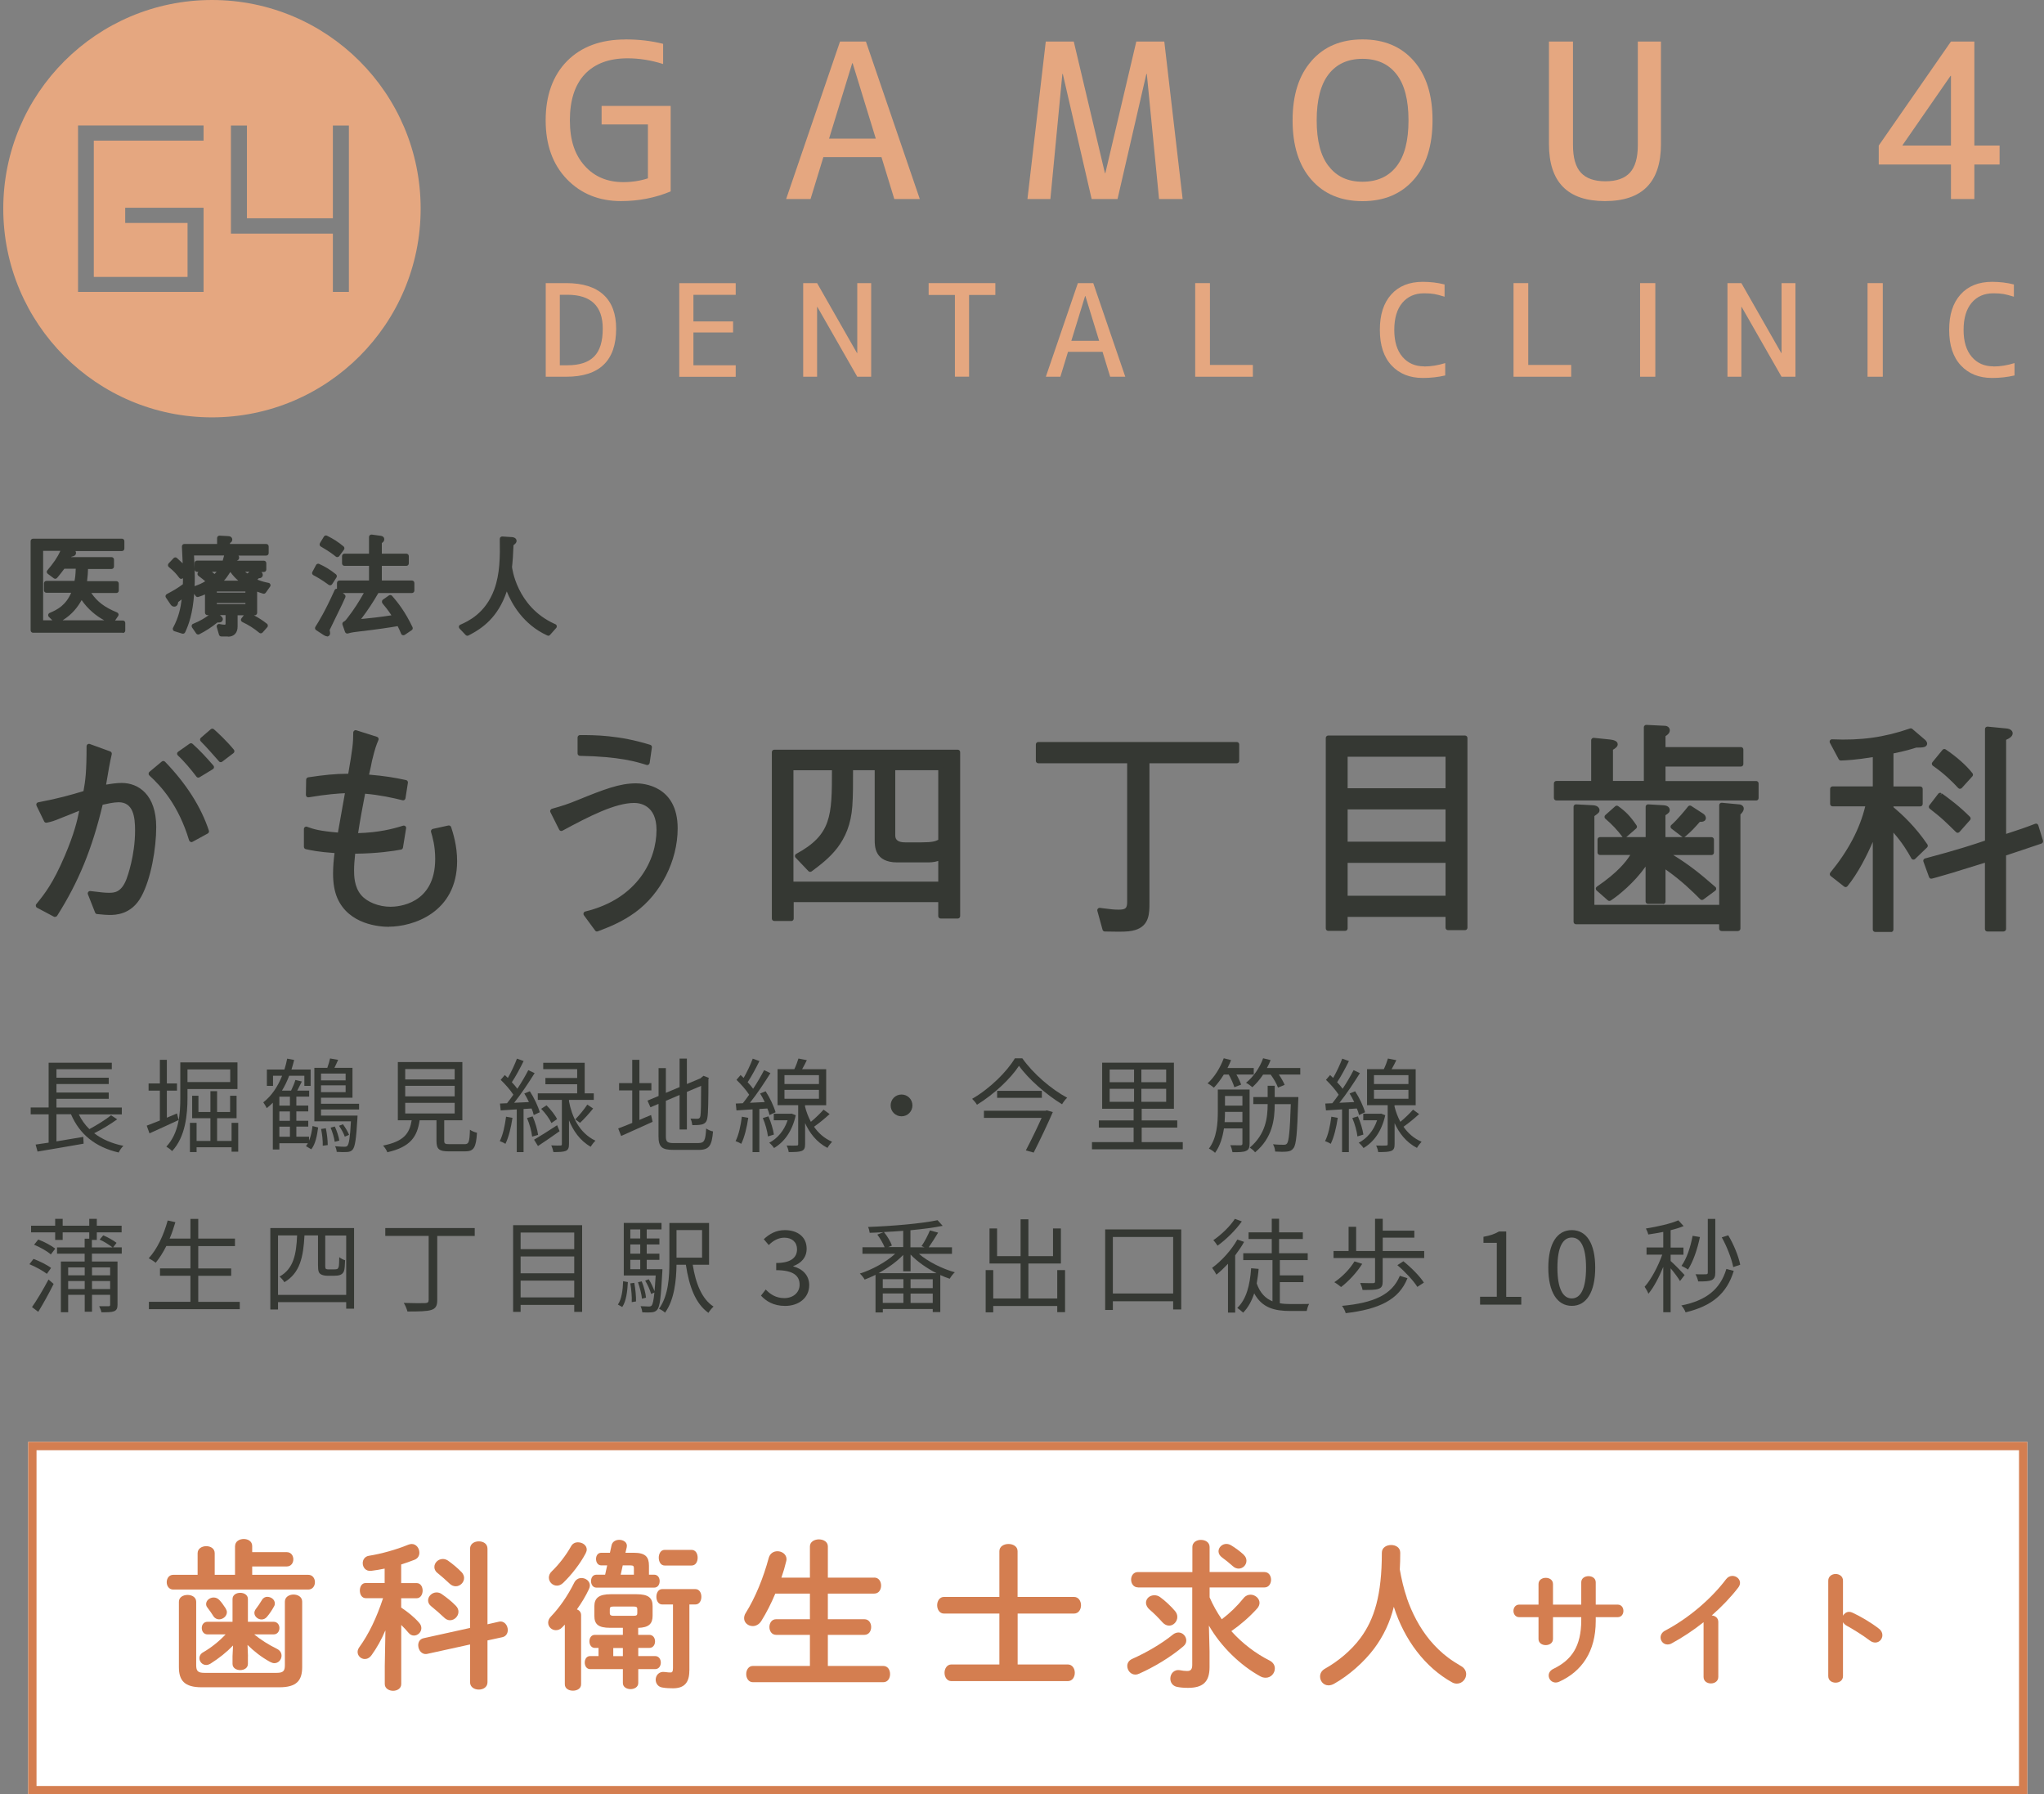
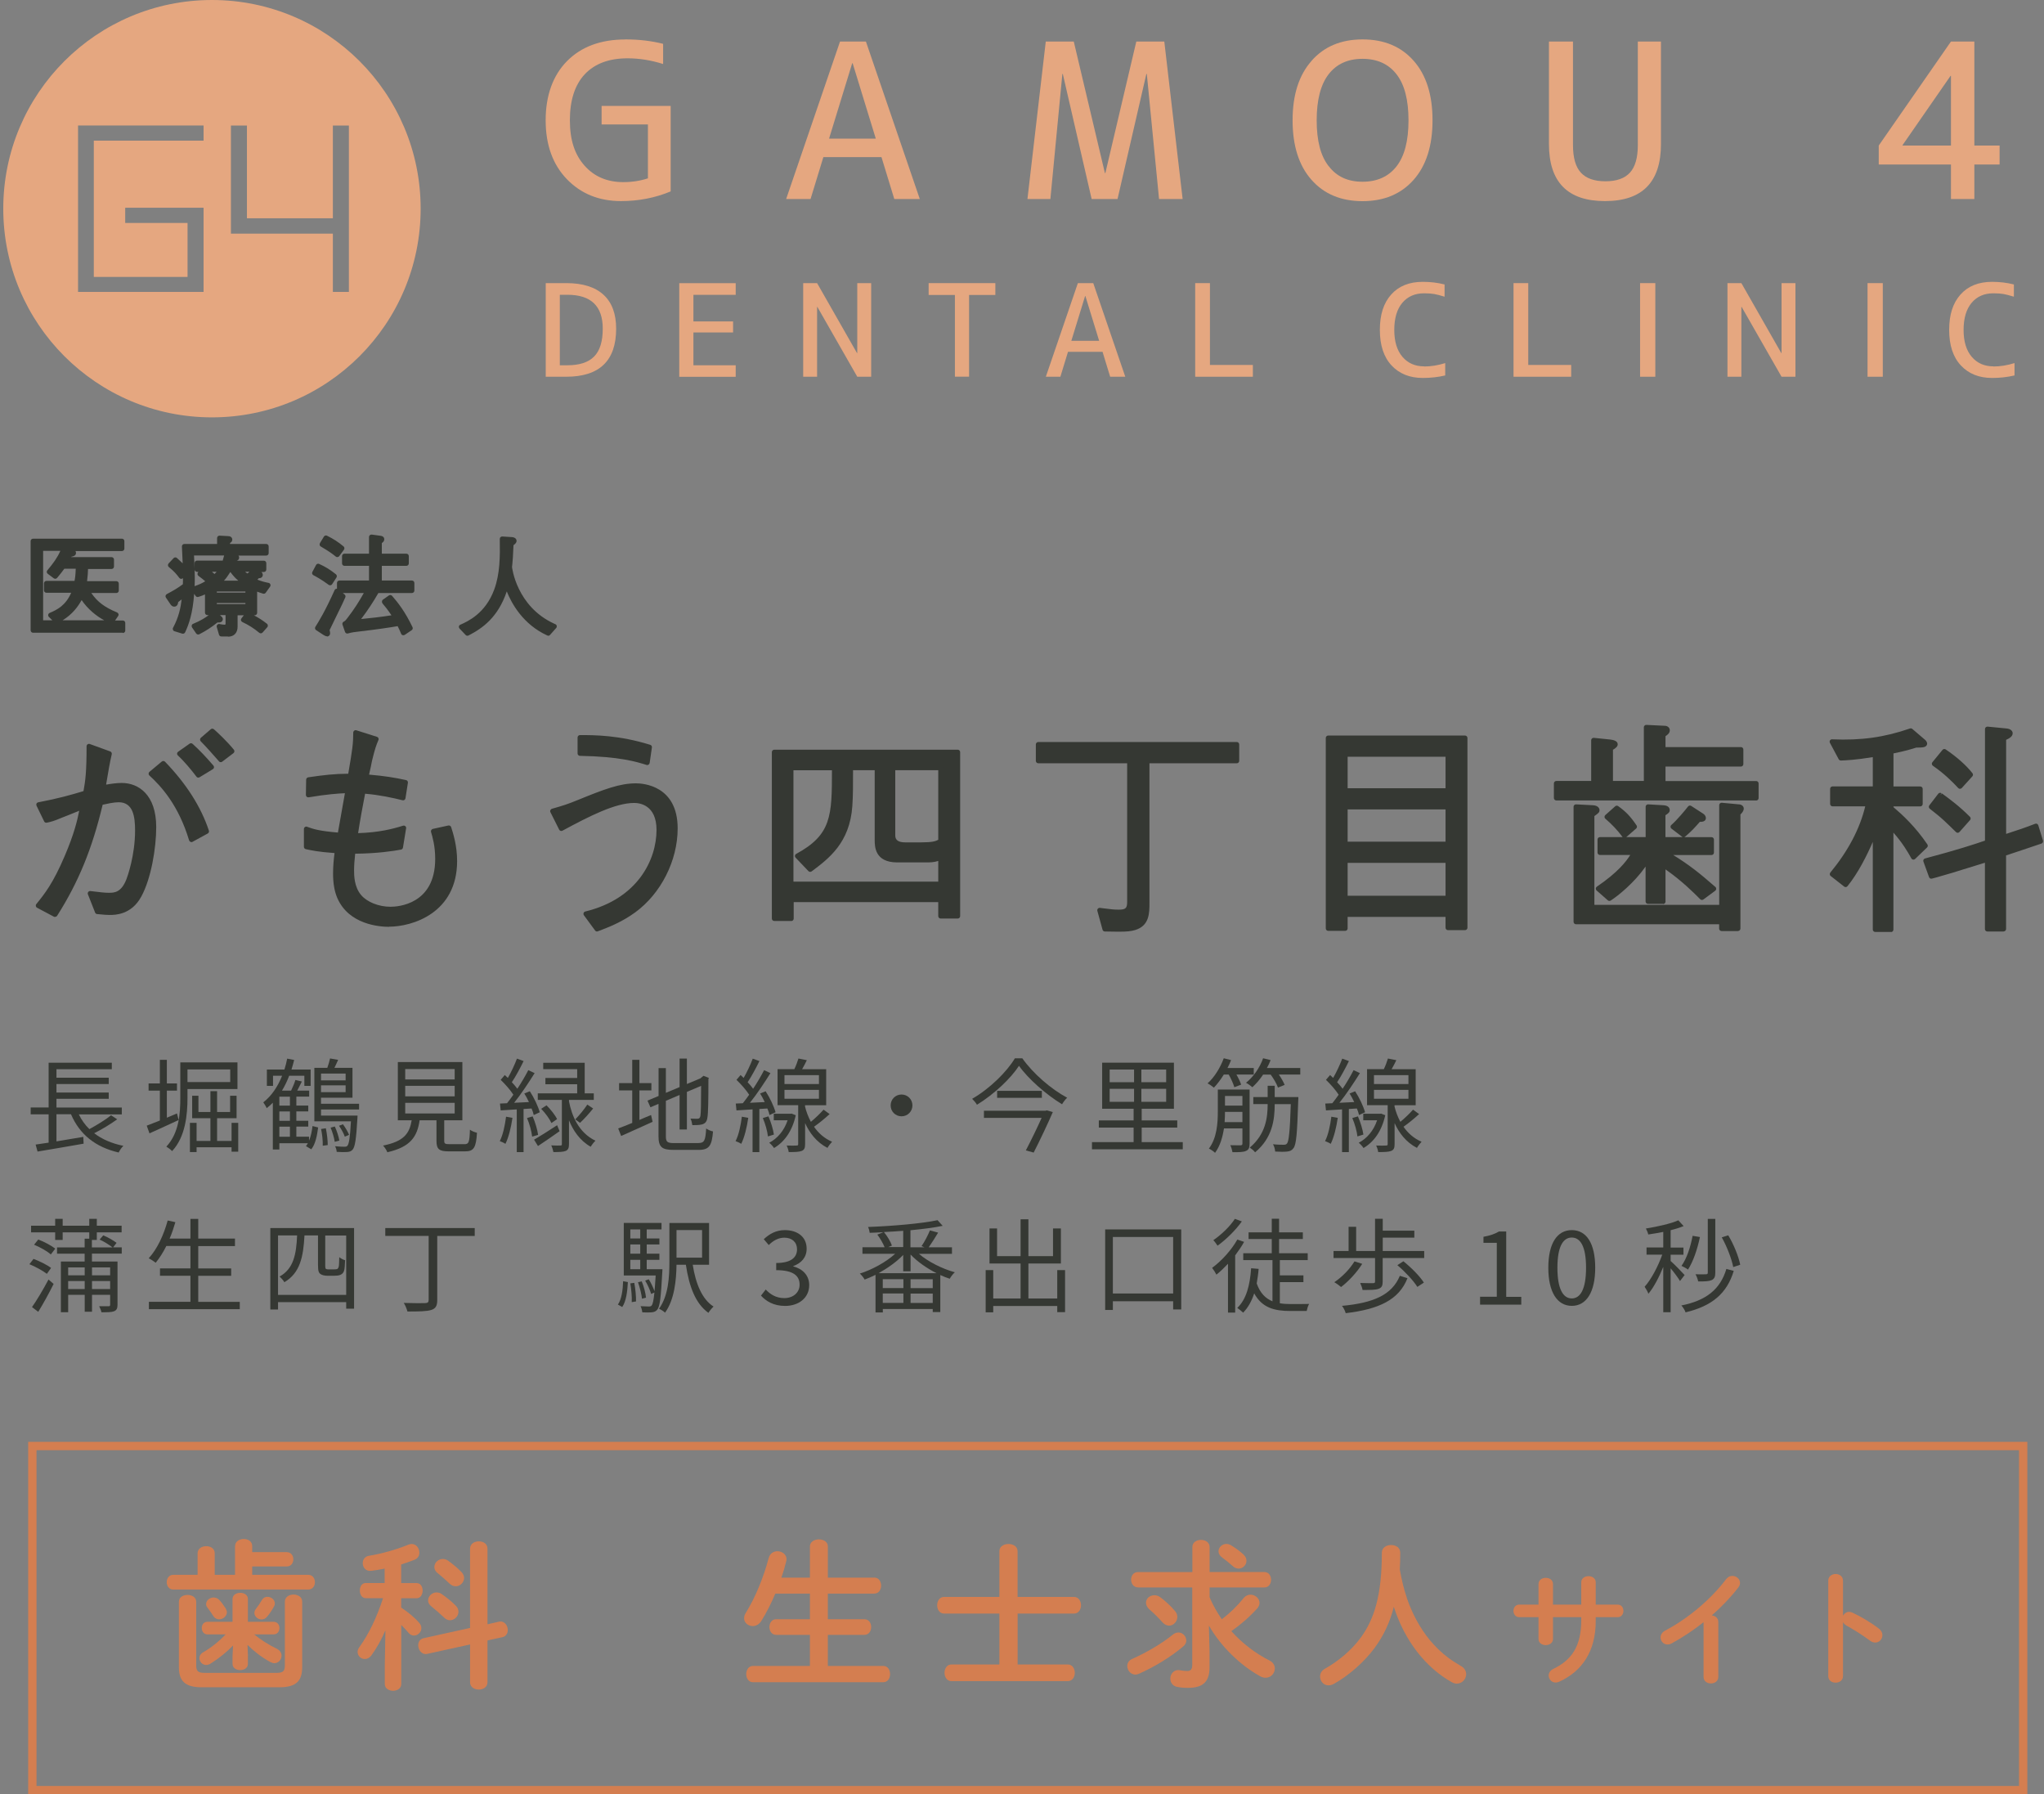
<svg xmlns="http://www.w3.org/2000/svg" id="_レイヤー_2" viewBox="0 0 319 280">
  <rect x="0" y="0" width="319" height="280" fill="#808080" stroke="none" />
  <defs>
    <style>.cls-1{fill:none;}.cls-2{fill:#fff;}.cls-3{fill:#e5a780;}.cls-4{fill:#d47e50;}.cls-5{fill:#353833;}</style>
  </defs>
  <g id="header">
    <g>
      <g>
        <g>
-           <rect class="cls-2" x="4.4" y="225" width="312" height="55" />
          <path class="cls-4" d="m315.1,226.3v52.4H5.7v-52.4h309.4m1.3-1.3H4.4v55h312v-55h0Z" />
        </g>
        <g>
          <g>
            <path class="cls-3" d="m97.61,6.15c2.1,0,4.06.23,5.88.69v3.15c-1.86-.59-3.71-.89-5.55-.89-2.89,0-5.11.83-6.67,2.48-1.55,1.65-2.33,4.05-2.33,7.18s.76,5.36,2.28,7.08c1.52,1.72,3.54,2.58,6.06,2.58,1.36,0,2.64-.2,3.84-.59v-8.41h-7.23v-2.89h10.78v13.34c-2.43,1.01-5.02,1.51-7.75,1.51-3.44,0-6.26-1.15-8.46-3.43-2.2-2.29-3.3-5.35-3.3-9.18s1.11-6.98,3.33-9.23c2.22-2.25,5.26-3.38,9.12-3.38Z" />
            <path class="cls-3" d="m122.69,31.06l8.41-24.58h4.04l8.41,24.58h-3.98l-2-6.54h-9.07l-2,6.54h-3.81Zm6.7-9.43h7.29l-3.61-11.76h-.07l-3.61,11.76Z" />
            <path class="cls-3" d="m160.35,31.06l2.86-24.58h4.37l4.86,20.53h.07l4.83-20.53h4.37l2.86,24.58h-3.68l-1.91-19.52h-.07l-4.5,19.52h-4.04l-4.5-19.52h-.07l-1.87,19.52h-3.58Z" />
            <path class="cls-3" d="m204.68,9.5c1.95-2.23,4.61-3.35,7.97-3.35s6.02,1.11,7.98,3.34c1.96,2.22,2.94,5.32,2.94,9.28s-.98,7.06-2.94,9.28c-1.96,2.22-4.62,3.34-7.98,3.34s-6.02-1.11-7.98-3.34c-1.96-2.22-2.94-5.32-2.94-9.28s.99-7.05,2.96-9.27Zm2.69,16.43c1.23,1.62,2.98,2.43,5.27,2.43s4.06-.8,5.31-2.4c1.25-1.6,1.87-3.99,1.87-7.18s-.62-5.59-1.87-7.19c-1.25-1.61-3.02-2.41-5.31-2.41s-4.05.81-5.29,2.41c-1.24,1.61-1.86,4.01-1.86,7.19s.62,5.57,1.87,7.15Z" />
            <path class="cls-3" d="m241.74,22.48V6.48h3.75v16.16c0,1.97.41,3.41,1.23,4.3.82.9,2.1,1.35,3.83,1.35s3.01-.45,3.83-1.35c.82-.9,1.23-2.33,1.23-4.3V6.48h3.61v16c0,5.94-2.91,8.9-8.74,8.9s-8.74-2.97-8.74-8.9Z" />
            <path class="cls-3" d="m308.13,22.71h3.94v2.96h-3.94v5.39h-3.65v-5.39h-11.27v-2.96l11.27-16.23h3.65v16.23Zm-3.65,0v-10.88h-.06l-7.49,10.81v.07h7.56Z" />
            <g>
              <path class="cls-3" d="m96.16,51.29c0,5-2.6,7.5-7.79,7.5h-3.2v-14.61h3.2c2.57,0,4.51.61,5.82,1.82,1.32,1.21,1.97,2.98,1.97,5.29Zm-2.09,0c0-3.53-1.84-5.29-5.51-5.29h-1.19v11h1.19c1.87,0,3.26-.45,4.16-1.36.9-.91,1.35-2.35,1.35-4.35Z" />
              <path class="cls-3" d="m108.22,46v4.16h6.19v1.72h-6.19v5.12h6.6v1.8h-8.81v-14.61h8.81v1.82h-6.6Z" />
              <path class="cls-3" d="m125.35,58.79v-14.61h2.17l6.23,10.92h.04v-10.92h2.17v14.61h-2.17l-6.23-10.9h-.04v10.9h-2.17Z" />
              <path class="cls-3" d="m144.93,44.18h10.41v1.85h-4.1v12.75h-2.21v-12.75h-4.1v-1.85Z" />
              <path class="cls-3" d="m163.22,58.79l5-14.61h2.4l5,14.61h-2.36l-1.19-3.89h-5.39l-1.19,3.89h-2.27Zm3.98-5.61h4.34l-2.15-6.99h-.04l-2.15,6.99Z" />
              <path class="cls-3" d="m188.83,44.18v12.77h6.7v1.84h-9v-14.61h2.31Z" />
              <path class="cls-3" d="m222.25,57.19c1.07,0,2.17-.18,3.3-.53v1.93c-1.12.26-2.29.39-3.5.39-2.03,0-3.66-.65-4.87-1.95-1.22-1.3-1.83-3.15-1.83-5.55s.59-4.2,1.77-5.52c1.18-1.32,2.82-1.98,4.93-1.98,1.21,0,2.34.14,3.4.41v1.91c-.68-.21-1.22-.35-1.62-.42-.4-.07-.93-.11-1.58-.11-1.43,0-2.56.5-3.4,1.49-.83,1-1.25,2.4-1.25,4.22s.43,3.22,1.28,4.21c.85.99,1.98,1.48,3.37,1.48Z" />
              <path class="cls-3" d="m238.51,44.18v12.77h6.7v1.84h-9v-14.61h2.3Z" />
              <path class="cls-3" d="m255.96,58.79v-14.61h2.38v14.61h-2.38Z" />
              <path class="cls-3" d="m269.6,58.79v-14.61h2.17l6.23,10.92h.04v-10.92h2.17v14.61h-2.17l-6.23-10.9h-.04v10.9h-2.17Z" />
              <path class="cls-3" d="m291.46,58.79v-14.61h2.38v14.61h-2.38Z" />
              <path class="cls-3" d="m311.1,57.19c1.07,0,2.17-.18,3.3-.53v1.93c-1.12.26-2.29.39-3.5.39-2.03,0-3.66-.65-4.87-1.95-1.22-1.3-1.83-3.15-1.83-5.55s.59-4.2,1.77-5.52c1.18-1.32,2.82-1.98,4.93-1.98,1.21,0,2.34.14,3.4.41v1.91c-.68-.21-1.22-.35-1.62-.42-.41-.07-.93-.11-1.58-.11-1.43,0-2.57.5-3.4,1.49-.83,1-1.25,2.4-1.25,4.22s.43,3.22,1.28,4.21c.85.99,1.97,1.48,3.37,1.48Z" />
            </g>
          </g>
          <path class="cls-3" d="m33.08,0C15.09,0,.51,14.58.51,32.56s14.58,32.57,32.57,32.57,32.57-14.58,32.57-32.57S51.07,0,33.08,0Zm-1.31,21.95H14.64v21.26h14.63v-8.42h-9.73v-2.37h12.23v13.13H12.18v-25.97h19.59v2.37Zm22.68,23.6h-2.5v-9.09h-15.91v-16.87h2.5v14.47h13.41v-14.47h2.5v25.97Z" />
        </g>
        <g>
          <path class="cls-5" d="m18.3,174.66c-1.07.78-2.43,1.6-3.6,2.18,1.22.94,2.74,1.6,4.56,1.97-.26.22-.59.72-.74,1.04-3.67-.85-6.1-2.85-7.44-5.97h-2.27v4.23c1.33-.22,2.79-.46,4.19-.7l.05,1.06c-2.54.45-5.28.91-7.19,1.23l-.3-1.09c.58-.08,1.28-.19,2.03-.3v-4.42h-2.8v-1.07h2.8v-6.98h9.86v1.01h-8.64v1.33h8.16v.98h-8.16v1.33h8.16v.98h-8.16v1.36h10.2v1.07h-6.71c.42.86.96,1.63,1.65,2.3,1.14-.62,2.54-1.47,3.38-2.16l.98.64Z" />
          <path class="cls-5" d="m27.88,174.78c-1.57.74-3.25,1.49-4.55,2.08l-.43-1.2c.56-.21,1.26-.5,2.05-.8v-4.67h-1.76v-1.12h1.76v-3.68h1.09v3.68h1.58v1.12h-1.58v4.23l1.58-.67.26,1.04Zm1.38-4.83v1.36c0,2.58-.3,6.08-2.4,8.32-.18-.21-.66-.56-.9-.7,2-2.13,2.18-5.22,2.18-7.62v-5.52h8.92v4.16h-7.79Zm0-3.07v1.98h6.67v-1.98h-6.67Zm7.92,8.34v4.5h-1.04v-.69h-5.46v.75h-1.04v-4.56h1.04v2.82h2.16v-3.54h-2.85v-3.51h.98v2.54h1.87v-3.25h1.04v3.25h2.03v-2.54h1.01v3.51h-3.04v3.54h2.26v-2.82h1.04Z" />
          <path class="cls-5" d="m48.24,177.99c.27-.67.45-1.49.53-2.27l.88.22c-.16,1.25-.42,2.61-1.07,3.41l-.83-.5c.11-.13.21-.29.3-.45h-4.45v.98h-1.02v-7.3c-.3.3-.62.59-.96.85-.1-.26-.37-.69-.53-.91,1.33-1.02,2.29-2.53,2.94-4.15h-1.42v1.58h-.96v-2.55h2.74c.18-.56.32-1.14.43-1.7l1.09.21c-.13.5-.26.99-.42,1.49h2.99v2.55h-.98v-1.58h-2.37c-.3.8-.67,1.58-1.12,2.32h1.42c.26-.53.54-1.2.67-1.66l1.01.24c-.24.48-.5.99-.72,1.42h1.86v.94h-2v1.39h1.86v.91h-1.86v1.47h1.86v.91h-1.86v1.57h1.98v.59Zm-2.99-6.85h-1.65v1.39h1.65v-1.39Zm0,2.3h-1.65v1.47h1.65v-1.47Zm-1.65,3.95h1.65v-1.57h-1.65v1.57Zm6.5-4.24v.94h5.7s-.02.29-.02.43c-.19,3.25-.37,4.43-.74,4.87-.22.26-.46.35-.86.38-.35.03-.98.02-1.63-.02-.02-.26-.11-.64-.26-.88.66.06,1.23.08,1.47.08.21,0,.34-.03.45-.14.26-.29.42-1.28.56-3.83h-5.71v-8.34h2.02c.18-.5.35-1.07.43-1.47l1.26.22c-.19.43-.38.86-.58,1.25h2.82v4.66h-4.91v.94h5.94v.9h-5.94Zm0-5.62v1.06h3.84v-1.06h-3.84Zm3.84,2.9v-1.06h-3.84v1.06h3.84Zm-3.09,5.63c.18.83.3,1.92.3,2.63l-.78.1c.03-.7-.08-1.78-.26-2.61l.74-.11Zm1.41-.26c.32.7.61,1.6.7,2.19l-.72.19c-.08-.61-.35-1.5-.64-2.21l.66-.18Zm1.55,1.58c-.14-.46-.54-1.18-.9-1.7l.61-.24c.38.51.78,1.2.96,1.65l-.67.29Z" />
          <path class="cls-5" d="m72.51,178.55c.64,0,.77-.29.83-2.26.26.21.77.4,1.1.48-.14,2.32-.5,2.9-1.84,2.9h-2.58c-1.5,0-1.9-.35-1.9-1.65v-3.2h-2.63c-.38,2.56-1.41,4.16-5.04,4.99-.1-.3-.43-.8-.67-1.04,3.28-.66,4.13-1.9,4.47-3.95h-2.16v-9.08h10.07v9.08h-2.83v3.19c0,.46.13.54.82.54h2.37Zm-9.27-10.1h7.72v-1.63h-7.72v1.63Zm0,2.64h7.72v-1.65h-7.72v1.65Zm0,2.67h7.72v-1.66h-7.72v1.66Z" />
          <path class="cls-5" d="m79.98,174.43c-.22,1.5-.59,3.04-1.1,4.07-.18-.14-.66-.35-.88-.43.5-.98.8-2.42.98-3.81l1.01.18Zm1.73-1.38v6.74h-1.06v-6.67l-2.51.16-.11-1.07,1.1-.05c.32-.4.66-.85.99-1.33-.46-.72-1.26-1.63-1.98-2.32l.64-.75c.16.14.32.29.48.45.53-.91,1.09-2.13,1.42-3.01l1.04.38c-.54,1.1-1.23,2.4-1.84,3.3.34.35.62.7.86,1.02.66-.99,1.26-2.03,1.71-2.9l.99.46c-.91,1.46-2.11,3.27-3.2,4.63l2.31-.11c-.22-.46-.46-.93-.72-1.34l.86-.35c.67,1.02,1.31,2.4,1.55,3.28l-.94.43c-.06-.3-.18-.66-.34-1.02l-1.26.08Zm1.42,1.17c.4.91.75,2.1.85,2.88l-.93.27c-.08-.77-.4-1.98-.8-2.9l.88-.26Zm4.21,2.3c-1.15.82-2.38,1.66-3.38,2.32l-.61-.99c.91-.53,2.27-1.39,3.6-2.26l.38.93Zm1.46-4.66c.43,2.26,1.52,4.9,4.13,6.15-.22.19-.58.66-.74.94-1.71-.96-2.75-2.55-3.39-4.13v3.71c0,.58-.11.9-.51,1.07-.38.16-.99.18-1.92.18-.05-.29-.19-.74-.34-1.04.64.03,1.25.03,1.42.02.19,0,.24-.05.24-.22v-6.9h-3.76v-1.02h6.15v-1.42h-4.96v-.98h4.96v-1.38h-5.3v-.99h6.47v4.77h1.42v1.02h-3.87v.22Zm-3.51.62c.64.64,1.36,1.54,1.65,2.16l-.88.61c-.27-.62-.96-1.57-1.6-2.22l.83-.54Zm4.5,2.19c.59-.59,1.42-1.6,1.87-2.3l.91.61c-.62.78-1.42,1.66-2.05,2.24l-.74-.54Z" />
          <path class="cls-5" d="m99.79,174.77c.59-.26,1.2-.53,1.82-.77l.24,1.06c-1.7.78-3.51,1.58-4.91,2.21l-.46-1.18c.59-.21,1.36-.51,2.19-.86v-5.07h-2.05v-1.14h2.05v-3.63h1.12v3.63h1.87v1.14h-1.87v4.63Zm9.22,3.6c.93,0,1.09-.43,1.2-2.27.29.21.74.4,1.07.46-.19,2.18-.56,2.88-2.24,2.88h-3.92c-1.81,0-2.35-.43-2.35-2.14v-5.04l-1.26.53-.46-1.04,1.73-.72v-4.35h1.14v3.86l2.14-.9v-4.45h1.14v3.97l2.11-.88.26-.22.22-.18.83.32-.06.22c0,2.99-.03,5.38-.16,5.99-.08.66-.4.94-.85,1.06-.45.11-1.06.11-1.5.11-.05-.32-.14-.77-.29-1.02.38.02.9.02,1.07.02.24,0,.4-.06.48-.42.08-.38.11-2.16.11-4.71l-2.22.94v5.87h-1.14v-5.39l-2.14.91v5.54c0,.85.21,1.06,1.25,1.06h3.86Z" />
          <path class="cls-5" d="m116.78,174.43c-.22,1.5-.59,3.04-1.1,4.07-.18-.14-.66-.35-.88-.43.5-.98.8-2.42.98-3.81l1.01.18Zm1.73-1.38v6.74h-1.06v-6.67l-2.51.16-.11-1.07,1.1-.05c.32-.4.66-.85.99-1.33-.46-.72-1.26-1.63-1.98-2.32l.64-.75c.16.14.32.29.48.45.53-.91,1.09-2.13,1.42-3.01l1.04.38c-.54,1.1-1.23,2.4-1.84,3.3.34.35.62.7.86,1.02.66-.99,1.26-2.03,1.71-2.9l.99.46c-.91,1.46-2.11,3.27-3.2,4.63l2.31-.11c-.22-.46-.46-.93-.72-1.34l.86-.35c.67,1.02,1.31,2.4,1.55,3.28l-.94.43c-.06-.3-.18-.66-.34-1.02l-1.26.08Zm1.42,1.17c.4.9.74,2.06.85,2.83l-.93.29c-.08-.77-.4-1.95-.8-2.87l.88-.26Zm4.26-.18c-.56,2.53-1.82,4.19-3.39,5.11-.16-.26-.53-.66-.75-.82,1.28-.67,2.32-1.87,2.87-3.51h-2.16v-1.02h2.61l.18-.02.66.26Zm5.31-.21c-.75.69-1.68,1.46-2.46,2,.67.96,1.58,1.81,2.82,2.34-.21.22-.56.66-.72.96-1.71-.88-2.82-2.37-3.49-3.87v3.27c0,.59-.11.9-.53,1.07-.4.16-1.02.18-2.03.18-.03-.29-.18-.74-.32-1.02.7.02,1.36.02,1.54,0,.21,0,.26-.05.26-.22v-6.08h-3.22v-5.62h2.62c.26-.54.5-1.18.64-1.66l1.31.26c-.22.48-.5.98-.74,1.41h3.76v5.62h-3.3v.21c.19.78.5,1.62.91,2.38.7-.58,1.49-1.34,1.98-1.9l.96.7Zm-7.07-4.67h5.38v-1.38h-5.38v1.38Zm0,2.3h5.38v-1.39h-5.38v1.39Z" />
          <path class="cls-5" d="m142.4,172.5c0,.94-.75,1.7-1.7,1.7s-1.7-.75-1.7-1.7.75-1.7,1.7-1.7,1.7.75,1.7,1.7Z" />
          <path class="cls-5" d="m159.55,165.15c1.67,2.37,4.5,4.82,7,6.15-.3.27-.59.67-.8,1.02-2.46-1.49-5.27-3.95-6.72-6-1.28,1.97-3.87,4.43-6.56,6.08-.14-.27-.48-.67-.75-.93,2.75-1.58,5.43-4.23,6.67-6.32h1.17Zm3.83,8.12l.93.27c-.77,1.78-1.98,4.35-2.99,6.32l-1.22-.34c.82-1.57,1.81-3.6,2.46-5.07h-9v-1.12h9.6l.21-.06Zm-.78-3.04v1.09h-6.98v-1.09h6.98Z" />
          <path class="cls-5" d="m184.59,178.23v1.12h-14.17v-1.12h6.5v-2.27h-5.43v-1.12h5.43v-1.82h-4.91v-7.19h11.2v7.19h-5.03v1.82h5.55v1.12h-5.55v2.27h6.4Zm-11.41-9.35h3.81v-1.98h-3.81v1.98Zm0,3.06h3.81v-2.03h-3.81v2.03Zm8.82-5.04h-3.87v1.98h3.87v-1.98Zm0,3.01h-3.87v2.03h3.87v-2.03Z" />
          <path class="cls-5" d="m191,167.68c-.48.78-1.02,1.49-1.55,2.05-.22-.19-.7-.53-.99-.67,1.06-.94,1.98-2.43,2.53-3.92l1.14.29c-.16.42-.35.83-.56,1.23h4.1v1.02h-2.71c.32.54.61,1.17.74,1.58l-1.06.4c-.16-.53-.5-1.33-.88-1.98h-.75Zm4.02,10.79c0,.62-.13.94-.54,1.12-.42.21-1.09.21-2.13.21-.05-.3-.18-.77-.34-1.09.75.02,1.41.02,1.6.02.22-.02.29-.08.29-.27v-2.37h-2.88c-.21,1.34-.59,2.72-1.39,3.81-.19-.21-.69-.54-.96-.66,1.25-1.66,1.39-3.99,1.39-5.75v-3.47h4.96v8.45Zm-1.12-3.36v-1.6h-2.72c0,.5-.02,1.04-.06,1.6h2.79Zm-2.72-4.08v1.5h2.72v-1.5h-2.72Zm11.75-4.37v1.02h-3.35c.38.54.74,1.18.91,1.62l-1.04.42c-.19-.56-.66-1.38-1.14-2.03h-1.18c-.51.77-1.09,1.44-1.68,1.97-.22-.19-.7-.56-.99-.69,1.14-.91,2.15-2.34,2.67-3.83l1.17.29c-.16.42-.35.83-.58,1.23h5.2Zm-.3,4.56s0,.38-.02.54c-.16,5.09-.3,6.85-.74,7.41-.27.37-.56.48-.99.53-.42.05-1.15.05-1.87,0-.02-.35-.14-.82-.34-1.14.72.08,1.41.08,1.66.08s.4-.03.54-.21c.27-.35.45-1.89.58-6.13h-2.51c0,2.45-.37,5.28-3.06,7.52-.19-.26-.56-.56-.83-.74,2.5-2.1,2.79-4.71,2.79-6.79h-2.24v-1.09h2.24v-1.76h1.1v1.76h3.68Z" />
          <path class="cls-5" d="m208.78,174.43c-.22,1.5-.59,3.04-1.1,4.07-.18-.14-.66-.35-.88-.43.5-.98.8-2.42.98-3.81l1.01.18Zm1.73-1.38v6.74h-1.06v-6.67l-2.51.16-.11-1.07,1.1-.05c.32-.4.66-.85.99-1.33-.46-.72-1.26-1.63-1.98-2.32l.64-.75c.16.14.32.29.48.45.53-.91,1.09-2.13,1.42-3.01l1.04.38c-.54,1.1-1.23,2.4-1.84,3.3.34.35.62.7.86,1.02.66-.99,1.26-2.03,1.71-2.9l.99.46c-.91,1.46-2.11,3.27-3.2,4.63l2.31-.11c-.22-.46-.46-.93-.72-1.34l.86-.35c.67,1.02,1.31,2.4,1.55,3.28l-.94.43c-.06-.3-.18-.66-.34-1.02l-1.26.08Zm1.42,1.17c.4.9.74,2.06.85,2.83l-.93.29c-.08-.77-.4-1.95-.8-2.87l.88-.26Zm4.26-.18c-.56,2.53-1.82,4.19-3.39,5.11-.16-.26-.53-.66-.75-.82,1.28-.67,2.32-1.87,2.87-3.51h-2.16v-1.02h2.61l.18-.02.66.26Zm5.31-.21c-.75.69-1.68,1.46-2.46,2,.67.96,1.58,1.81,2.82,2.34-.21.22-.56.66-.72.96-1.71-.88-2.82-2.37-3.49-3.87v3.27c0,.59-.11.9-.53,1.07-.4.16-1.02.18-2.03.18-.03-.29-.18-.74-.32-1.02.7.02,1.36.02,1.54,0,.21,0,.26-.05.26-.22v-6.08h-3.22v-5.62h2.62c.26-.54.5-1.18.64-1.66l1.31.26c-.22.48-.5.98-.74,1.41h3.76v5.62h-3.3v.21c.19.78.5,1.62.91,2.38.7-.58,1.49-1.34,1.98-1.9l.96.7Zm-7.07-4.67h5.38v-1.38h-5.38v1.38Zm0,2.3h5.38v-1.39h-5.38v1.39Z" />
          <path class="cls-5" d="m7.31,198.78c-.59-.46-1.78-1.12-2.72-1.5l.64-.83c.94.35,2.13.94,2.74,1.41l-.66.93Zm7.04-3.14v1.22h3.99v6.74c0,.56-.13.85-.53,1.02-.4.16-1.02.16-1.98.16-.05-.27-.21-.67-.35-.94h1.47c.18,0,.24-.06.24-.24v-1.54h-2.83v2.64h-1.14v-2.64h-2.58v2.71h-1.14v-7.91h3.71v-1.22h-4.31v-.98h4.31v-1.36h.72v-.99h-4.15v1.18h-1.17v-1.18h-3.76v-1.04h3.76v-1.07h1.17v1.07h4.15v-1.07h1.18v1.07h3.87v1.04h-3.87v1.18h-.77v1.17h3.23c-.5-.38-1.34-.93-2.02-1.22l.56-.66c.74.29,1.63.82,2.08,1.17l-.53.7h1.34v.98h-4.67Zm-9.36,8.34c.72-1.02,1.78-2.79,2.58-4.31l.8.69c-.7,1.41-1.62,3.09-2.4,4.35l-.98-.74Zm.99-10.55c.91.34,2.06.96,2.64,1.42l-.69.91c-.54-.5-1.68-1.14-2.61-1.52l.66-.82Zm4.66,4.35v1.23h2.58v-1.23h-2.58Zm2.58,3.38v-1.25h-2.58v1.25h2.58Zm1.14-3.38v1.23h2.83v-1.23h-2.83Zm2.83,3.38v-1.25h-2.83v1.25h2.83Z" />
          <path class="cls-5" d="m37.42,203.15v1.15h-14.18v-1.15h6.48v-4.07h-4.75v-1.15h4.75v-3.49h-3.76c-.51,1.01-1.07,1.89-1.66,2.61-.24-.19-.77-.54-1.09-.7,1.31-1.41,2.34-3.62,2.96-5.89l1.2.26c-.26.88-.54,1.74-.9,2.56h3.25v-3.07h1.22v3.07h5.73v1.17h-5.73v3.49h5.14v1.15h-5.14v4.07h6.48Z" />
          <path class="cls-5" d="m55.26,191.64v12.58h-1.23v-1.02h-10.64v1.15h-1.2v-12.71h13.08Zm-1.23,10.44v-9.28h-3.27v4.69c0,.3.03.48.13.54.11.05.26.06.45.06h.74c.19,0,.43-.02.53-.05.11-.05.21-.18.26-.4.05-.22.06-.77.08-1.46.21.19.61.4.91.48-.03.66-.06,1.42-.18,1.7-.11.29-.29.46-.56.58-.22.11-.64.14-.96.14h-1.09c-.37,0-.8-.08-1.06-.27-.27-.21-.38-.46-.38-1.44v-4.58h-2.11c-.18,3.36-.69,5.86-3.14,7.3-.14-.27-.5-.67-.75-.88,2.19-1.22,2.61-3.46,2.74-6.42h-2.98v9.28h10.64Z" />
          <path class="cls-5" d="m74.08,192.87h-5.84v10c0,.94-.27,1.34-.94,1.55-.69.22-1.87.24-3.71.24-.1-.38-.34-.99-.58-1.34,1.49.05,2.93.05,3.36.03.38-.02.53-.13.53-.5v-9.99h-6.77v-1.22h13.96v1.22Z" />
-           <path class="cls-5" d="m90.85,191.19v13.53h-1.23v-1.09h-8.37v1.09h-1.17v-13.53h10.77Zm-9.6,1.15v2.59h8.37v-2.59h-8.37Zm0,3.73v2.63h8.37v-2.63h-8.37Zm8.37,6.39v-2.62h-8.37v2.62h8.37Z" />
          <path class="cls-5" d="m96.43,203.58c.58-.82.77-2.24.82-3.65l.74.14c-.08,1.46-.26,2.99-.88,3.89l-.67-.38Zm6.95-5.52s0,.32-.02.48c-.21,3.94-.38,5.35-.78,5.83-.24.29-.5.38-.88.42-.32.03-.88.03-1.46,0-.03-.29-.13-.7-.27-.96.56.03,1.07.05,1.28.05s.34-.03.46-.16c.16-.21.3-.78.42-2.02l-.51.22c-.16-.58-.54-1.44-.93-2.08l.56-.21c.35.56.7,1.31.9,1.86.06-.64.11-1.44.18-2.45h-4.98v-8.2h5.89v1.01h-2.31v1.41h1.98v.94h-1.98v1.44h1.98v.96h-1.98v1.46h2.45Zm-5.01-6.21v1.41h1.55v-1.41h-1.55Zm1.55,2.35h-1.55v1.44h1.55v-1.44Zm-1.55,3.86h1.55v-1.46h-1.55v1.46Zm.62,2.13c.18.93.29,2.11.27,2.9l-.67.11c.05-.8-.06-1.98-.22-2.93l.62-.08Zm1.2,2.48c-.06-.69-.34-1.76-.62-2.58l.58-.13c.34.8.61,1.86.67,2.54l-.62.16Zm7.92-5.31c.46,2.93,1.44,5.38,3.25,6.53-.26.24-.62.67-.8.98-2.02-1.44-3.01-4.11-3.52-7.51h-1.46c-.03,2.38-.32,5.46-1.79,7.48-.19-.21-.69-.5-.94-.61,1.49-2.06,1.62-5.04,1.62-7.35v-6.03h6.19v6.51h-2.54Zm-2.53-5.41v4.31h3.99v-4.31h-3.99Z" />
          <path class="cls-5" d="m118.76,202.19l.74-.96c.69.72,1.58,1.34,2.91,1.34s2.38-.82,2.38-2.1c0-1.36-.94-2.26-3.65-2.26v-1.12c2.42,0,3.25-.94,3.25-2.14,0-1.1-.77-1.81-1.98-1.81-.94,0-1.78.48-2.43,1.15l-.78-.91c.88-.83,1.92-1.42,3.28-1.42,1.97,0,3.41,1.04,3.41,2.9,0,1.38-.85,2.26-2.08,2.71v.06c1.38.34,2.48,1.34,2.48,2.91,0,2.03-1.68,3.25-3.76,3.25-1.84,0-2.99-.77-3.76-1.6Z" />
          <path class="cls-5" d="m143.39,195.64c1.44,1.25,3.65,2.35,5.63,2.9-.29.24-.62.69-.8,1.01-.48-.16-.98-.35-1.47-.58v5.78h-1.18v-.48h-7.79v.54h-1.14v-5.87c-.58.29-1.15.53-1.7.74-.14-.29-.48-.7-.75-.94,1.9-.59,4.08-1.78,5.52-3.09h-5.11v-1.02h3.46c-.24-.59-.69-1.38-1.14-1.97l.96-.38c-.74.05-1.46.08-2.15.1-.03-.26-.13-.67-.26-.91,3.79-.14,8.36-.53,10.85-1.06l.8.88c-1.38.29-3.14.51-5.03.69v2.66h2.19l-.46-.18c.46-.66,1.02-1.73,1.31-2.46l1.28.35c-.48.8-1.02,1.66-1.47,2.29h3.63v1.02h-5.2Zm2.77,3.04c-1.52-.77-2.99-1.79-4.05-2.91v2.61h-1.15v-2.55c-1.02,1.07-2.42,2.06-3.84,2.85h9.04Zm-5.17.94h-3.22v1.38h3.22v-1.38Zm-3.22,3.7h3.22v-1.47h-3.22v1.47Zm3.19-11.25c-.99.08-2.02.14-3.01.19.53.64,1.04,1.5,1.25,2.11l-.59.24h2.35v-2.55Zm4.61,7.56h-3.46v1.38h3.46v-1.38Zm0,3.7v-1.47h-3.46v1.47h3.46Z" />
          <path class="cls-5" d="m166.22,198.2v6.56h-1.22v-.96h-9.99v.99h-1.18v-6.59h1.18v4.43h4.27v-5.46h-4.85v-5.47h1.18v4.32h3.67v-5.75h1.22v5.75h3.84v-4.32h1.23v5.47h-5.07v5.46h4.5v-4.43h1.22Z" />
          <path class="cls-5" d="m184.35,191.85v12.49h-1.26v-1.28h-9.41v1.36h-1.2v-12.57h11.88Zm-1.26,10v-8.82h-9.41v8.82h9.41Z" />
          <path class="cls-5" d="m194.16,193.8c-.38.7-.88,1.41-1.39,2.1v8.93h-1.12v-7.62c-.59.62-1.2,1.22-1.81,1.7-.11-.24-.46-.8-.67-1.06,1.46-1.07,2.99-2.74,3.94-4.42l1.06.37Zm-.35-3.2c-.94,1.34-2.45,2.83-3.79,3.79-.16-.24-.45-.66-.66-.86,1.23-.83,2.66-2.21,3.36-3.33l1.09.4Zm5.91,12.77c.54.1,1.14.13,1.74.13.38,0,2.3,0,2.85-.02-.18.29-.32.8-.38,1.1h-2.54c-2.53,0-4.43-.51-5.65-2.75-.4,1.2-.94,2.21-1.73,3.01-.18-.19-.66-.56-.91-.74,1.41-1.34,1.97-3.51,2.16-6.19l1.17.1c-.06.8-.18,1.55-.3,2.27.53,1.52,1.39,2.35,2.46,2.79v-6.43h-4.56v-1.07h4.45v-2.22h-3.62v-1.04h3.62v-2.13h1.14v2.13h3.71v1.04h-3.71v2.22h4.47v1.07h-4.35v2.38h3.68v1.06h-3.68v3.3Z" />
          <path class="cls-5" d="m222.27,195.22v1.1h-6.48v3.68c0,.62-.14.94-.64,1.12-.48.18-1.26.18-2.5.18-.05-.34-.22-.75-.37-1.09.93.03,1.76.03,2.02.03.24-.02.3-.06.3-.27v-3.65h-6.48v-1.1h2.35v-3.78h1.18v3.78h2.95v-5.03h1.2v1.86h4.93v1.09h-4.93v2.08h6.47Zm-9.67,2c-.85,1.36-2.15,2.74-3.3,3.62-.22-.19-.75-.58-1.06-.75,1.2-.8,2.4-2.02,3.15-3.25l1.2.38Zm7.06,2.24c-1.33,3.39-4.47,4.85-9.64,5.46-.1-.37-.34-.85-.58-1.14,4.9-.45,7.79-1.7,9.03-4.69l1.18.37Zm-.64-2.64c1.2.96,2.58,2.34,3.2,3.33l-1.02.67c-.58-.94-1.94-2.4-3.12-3.39l.94-.61Z" />
          <path class="cls-5" d="m230.99,202.36h2.61v-8.42h-2.08v-.94c1.04-.18,1.79-.45,2.43-.83h1.12v10.2h2.35v1.22h-6.43v-1.22Z" />
          <path class="cls-5" d="m241.64,197.83c0-3.83,1.39-5.87,3.67-5.87s3.65,2.06,3.65,5.87-1.38,5.95-3.65,5.95-3.67-2.13-3.67-5.95Zm5.89,0c0-3.35-.9-4.71-2.23-4.71s-2.24,1.36-2.24,4.71.9,4.79,2.24,4.79,2.23-1.44,2.23-4.79Z" />
          <path class="cls-5" d="m262.19,199.9c-.26-.45-.91-1.33-1.46-1.98v6.85h-1.15v-7.07c-.66,1.62-1.5,3.22-2.32,4.19-.11-.34-.4-.8-.59-1.09,1.01-1.12,2.11-3.19,2.75-5.01h-2.45v-1.12h2.61v-2.43c-.78.16-1.6.29-2.34.4-.06-.27-.22-.66-.37-.93,1.79-.29,3.89-.75,5.06-1.28l.83.9c-.58.24-1.28.46-2.03.64v2.71h2v1.12h-2v.98c.5.42,1.86,1.82,2.18,2.19l-.72.94Zm8.39-1.58c-1.06,3.52-3.39,5.49-7.52,6.47-.11-.34-.4-.8-.66-1.07,3.89-.77,6.08-2.53,7.03-5.7l1.15.3Zm-5.28-5.27c-.4,1.92-1.06,3.83-1.86,5.07-.22-.18-.74-.45-1.02-.58.83-1.15,1.41-2.93,1.74-4.69l1.14.19Zm2.4,5.54c0,.62-.13.96-.56,1.17-.4.18-1.04.22-2.11.21-.05-.3-.24-.82-.42-1.12.77.02,1.44.02,1.63,0,.21,0,.29-.06.29-.27v-8.37h1.17v8.39Zm2.8-.86c-.24-1.26-.98-3.2-1.79-4.64l1.01-.32c.86,1.42,1.62,3.31,1.87,4.59l-1.09.37Z" />
        </g>
        <g>
          <g>
            <g>
              <path class="cls-5" d="m13.57,92.13c1.1,1.87,2.4,2.87,4.56,3.76l-.7,1.02c-1.5-.53-3.57-1.99-4.71-4.02-.63,1.27-1.62,2.89-3.91,4.02l-.92-.9c1.35-.57,2.87-1.35,3.77-3.87h-4.42v-1.09h4.69c.12-.5.25-1.09.27-2.65h-2.35c-.37.53-.77,1.02-1.22,1.57l-.94-.7c1.14-1.35,1.77-2.27,2.3-3.66h-3.62v11.57h12.79v1.19H5.16v-13.92h13.87v1.17h-8.6l.9.47c.07.03.15.1.15.2,0,.17-.23.2-.6.27-.12.27-.25.5-.4.77h6.93v1.09h-4.04c0,.42-.03,1.57-.22,2.65h5.01v1.09h-4.59Z" />
              <path class="cls-5" d="m19.16,98.74H5.16c-.21,0-.38-.17-.38-.38v-13.92c0-.21.17-.38.38-.38h13.87c.21,0,.38.17.38.38v1.17c0,.21-.17.38-.38.38h-7.25c.05.09.08.19.08.29,0,.42-.37.53-.72.6,0,.02-.02.04-.03.06h6.3c.21,0,.38.17.38.38v1.09c0,.21-.17.38-.38.38h-3.67c-.01.42-.05,1.14-.15,1.9h4.57c.21,0,.38.17.38.38v1.09c0,.21-.17.38-.38.38h-3.91c.95,1.39,2.1,2.24,4.02,3.03.1.04.18.13.22.24s.01.23-.05.32l-.48.7h1.21c.21,0,.38.17.38.38v1.19c0,.21-.17.38-.38.38Zm-13.63-.75h13.26v-.44H6.38c-.21,0-.38-.17-.38-.38v-11.57c0-.21.17-.38.38-.38h3.62c.08,0,.15.02.22.07.06-.04.14-.07.22-.07h8.22v-.42H5.53v13.17Zm4.25-1.19h6.49c-1.23-.66-2.58-1.75-3.53-3.16-.61,1.09-1.47,2.23-2.97,3.16Zm-3.03,0h1.42l-.54-.53c-.09-.09-.13-.21-.11-.34.02-.12.11-.23.22-.28,1.24-.52,2.52-1.2,3.37-3.15h-3.87c-.21,0-.38-.17-.38-.38v-1.09c0-.21.17-.38.38-.38h4.39c.08-.39.16-.91.19-1.9h-1.78c-.33.46-.68.89-1.05,1.34l-.08.09c-.13.16-.35.18-.52.06l-.94-.7c-.08-.06-.14-.15-.15-.26s.02-.21.09-.28c.93-1.11,1.54-1.94,2.03-3.04h-2.69v10.82Zm5.97-4.29c.14,0,.26.07.33.19,1.02,1.82,2.81,3.16,4.24,3.75l.27-.4c-2.05-.91-3.28-1.98-4.31-3.73-.07-.12-.07-.26,0-.38s.19-.19.33-.19h4.22v-.34h-4.63c-.11,0-.22-.05-.29-.13s-.1-.2-.08-.3c.21-1.22.21-2.45.21-2.59,0-.21.17-.38.38-.38h3.66v-.34h-6.55c-.13,0-.26-.07-.32-.19-.07-.11-.07-.26,0-.37.16-.29.28-.5.38-.73.04-.09.12-.16.21-.2l-.48-.25c-.51,1.25-1.11,2.13-2.03,3.26l.33.25c.36-.44.68-.83.97-1.27.07-.1.19-.16.31-.16h2.35c.1,0,.2.04.27.11s.11.17.11.27c-.02,1.62-.16,2.24-.28,2.74-.04.17-.19.29-.37.29h-4.32v.34h4.05c.12,0,.24.06.31.16.07.1.09.23.05.34-.83,2.32-2.18,3.26-3.47,3.87l.33.32c1.96-1.04,2.87-2.47,3.5-3.73.06-.12.19-.2.33-.21,0,0,0,0,0,0Z" />
            </g>
            <g>
              <path class="cls-5" d="m26.19,93.04c1.12-.58,1.77-.97,2.7-1.69.02-.47.03-.93.03-1.47v-.47l-.65.53c-.5-.65-.8-1.02-1.7-1.77l.78-.83c.58.53,1,.9,1.55,1.52-.02-.55-.05-1.9-.15-3.61h5.49v-1.3l1.3.07c.07,0,.32,0,.32.17,0,.15-.13.2-.35.3v.77h6.03v1.05h-11.67c.07,1.44.13,2.89.13,3.69,0,4.71-.73,6.94-1.47,8.51l-1.22-.38c1.1-2.05,1.3-3.74,1.47-5.41-.5.37-.58.43-1.37,1.03,0,.13,0,.53-.25.53-.12,0-.22-.1-.27-.18l-.72-1.07Zm10.52,4.71c0,.63-.28,1.2-1.14,1.2h-1.03l-.35-1.2c.38.08.7.12.92.12.37,0,.47-.22.47-.47v-1.79h-3.21v-3.47c-.38.22-.7.38-1.52.65l-.62-.87c1.19-.38,1.79-.73,2.39-1.14-.2-.22-.48-.52-1.44-1.22l.57-.7h-1v-1h4.27c.13-.37.18-.55.38-1.34l1.25.27c.07.02.28.07.28.2,0,.12-.05.13-.47.27-.1.3-.12.35-.25.6h4.96v1h-1.2l.53.62c.05.05.12.13.12.22,0,.17-.25.15-.38.12-.12.12-.63.65-.75.75,1,.43,1.6.6,2.34.73l-.68.95c-.75-.23-.87-.28-1.4-.52v3.87h-3.04v2.14Zm-6.43-.05c1.79-.73,2.65-1.49,3.21-2l.82.78c.05.03.1.1.1.15,0,.17-.27.15-.6.13-.82.68-1.75,1.32-2.87,1.89l-.65-.95Zm1.69-8.83c.48.35.77.57,1.52,1.22.6-.53.82-.87,1.05-1.22h-2.57Zm6.69,3.09h-5.21v.92h5.21v-.92Zm0,1.79h-5.21v.92h5.21v-.92Zm-2.9-4.87c-.67,1.09-1.07,1.55-1.7,2.14h4.31c-.83-.52-1.42-.97-2.25-2.14h-.35Zm1.69,0c.28.43.53.7,1.19,1.09.47-.33.7-.57,1.08-1.09h-2.27Zm1.14,7.04c1.17.5,2.02,1.03,2.85,1.69l-.73.83c-.63-.53-1.5-1.17-2.72-1.74l.6-.78Z" />
              <path class="cls-5" d="m35.57,99.32h-1.03c-.17,0-.31-.11-.36-.27l-.35-1.2c-.04-.13,0-.26.09-.36.09-.1.23-.14.35-.11.32.07.62.11.84.11l.09-.09v-1.41h-.87l.23.22c.07.04.22.21.22.42,0,.1-.08.28-.15.35-.17.16-.41.17-.7.16-.87.71-1.79,1.31-2.83,1.84-.17.08-.37.03-.48-.12l-.65-.95c-.06-.09-.08-.21-.05-.32.03-.11.11-.2.22-.24,1.17-.48,1.93-.97,2.44-1.36h-.21c-.21,0-.38-.17-.38-.38v-2.85c-.25.12-.56.24-1.03.39-.15.05-.33,0-.42-.14l-.24-.34c-.22,3.05-.82,4.75-1.41,6.01-.08.17-.27.25-.45.2l-1.22-.38c-.11-.03-.19-.11-.23-.22-.04-.1-.04-.22.02-.32.9-1.68,1.18-3.12,1.34-4.42-.1.08-.22.17-.38.29l-.16.12c-.06.64-.44.72-.62.72-.27,0-.48-.19-.59-.37l-.71-1.05c-.06-.09-.08-.2-.05-.3.03-.1.1-.19.19-.24,1.02-.54,1.65-.9,2.51-1.54.01-.31.02-.62.02-.95l-.04.03c-.08.06-.18.09-.28.08-.1-.01-.19-.06-.25-.14-.49-.64-.76-.98-1.65-1.71-.08-.07-.13-.16-.13-.27,0-.1.03-.2.1-.28l.78-.83c.14-.15.38-.16.53-.02l.17.16c.26.24.49.45.72.67-.02-.67-.06-1.58-.12-2.62,0-.1.03-.2.1-.28s.17-.12.27-.12h5.12v-.93c0-.1.04-.2.12-.27.07-.07.18-.11.28-.1l1.3.07h0c.65,0,.67.49.67.54,0,.28-.17.44-.35.53v.16h5.65c.21,0,.38.17.38.38v1.05c0,.21-.17.38-.38.38h-4.34c.09.11.11.23.11.31,0,.27-.13.39-.36.49h4.22c.21,0,.38.17.38.38v1c0,.21-.17.38-.38.38h-.38c.13.13.21.29.21.46,0,.16-.07.3-.19.39-.13.1-.3.13-.43.12l-.02.02c-.06.06-.13.13-.2.21.7.27,1.18.39,1.74.5.13.02.23.11.28.23.05.12.03.25-.04.36l-.68.95c-.09.13-.26.19-.42.14-.46-.14-.68-.22-.92-.31v3.31c0,.21-.17.38-.38.38h-.13c.72.37,1.36.79,2.04,1.32.08.06.13.16.14.26,0,.1-.02.21-.09.28l-.73.83c-.14.15-.37.17-.52.04-.81-.68-1.68-1.23-2.64-1.68-.1-.05-.18-.14-.21-.25-.03-.11,0-.23.07-.32l.37-.48h-.97v1.76c0,.99-.56,1.58-1.51,1.58Zm-.75-.75h.75c.33,0,.76-.09.76-.83v-2.14c0-.21.17-.38.38-.38h2.66v-3.5c0-.13.06-.24.17-.31.11-.07.24-.08.36-.03.45.2.59.26,1.11.42l.19-.26c-.52-.12-1.07-.3-1.84-.64-.12-.05-.2-.16-.22-.29-.02-.13.03-.26.13-.34.08-.07.38-.38.58-.58l.15-.15s.05-.04.08-.06l-.2-.21c-.33.42-.58.66-1.02.97-.12.09-.28.09-.41.02-.72-.42-1-.74-1.31-1.2-.08-.12-.08-.26-.02-.38.07-.12.19-.2.33-.2h2.27s.09,0,.13.02c.04-.02.09-.02.13-.02h.83v-.25h-4.58c-.13,0-.25-.07-.32-.18-.07-.11-.07-.25,0-.37.12-.23.13-.27.23-.54,0-.03.02-.05.04-.08l-.47-.1c-.13.52-.19.71-.31,1.02-.05.15-.19.25-.35.25h-3.9v.25h.63s.07,0,.11.02c.03-.01.07-.02.11-.02h2.57c.14,0,.27.08.33.2.07.12.06.27-.02.39-.25.37-.49.74-1.11,1.29-.14.13-.35.13-.49,0-.66-.57-.95-.8-1.34-1.09l-.18.22c.75.57,1,.84,1.17,1.03.07.08.11.19.1.3-.01.11-.07.21-.16.27-.5.33-1.04.66-2,1.01l.17.23c.59-.2.85-.34,1.19-.53.12-.07.26-.06.37,0,.12.07.19.19.19.32v3.1h2.83c.21,0,.38.17.38.38v1.79c0,.52-.32.84-.84.84-.12,0-.25,0-.39-.02l.1.36Zm-3.97-.71l.21.3c.91-.49,1.73-1.04,2.51-1.69.04-.03.08-.06.13-.07l-.21-.2c-.58.51-1.37,1.09-2.63,1.66Zm-2.98.05l.48.15c.66-1.5,1.3-3.69,1.3-8.06,0-.81-.07-2.33-.13-3.67,0-.1.03-.2.1-.28.07-.07.17-.12.27-.12h11.29v-.3h-5.65c-.21,0-.38-.17-.38-.38v-.77s0-.08.02-.11l-.54-.03v.91c0,.21-.17.38-.38.38h-5.1c.07,1.33.1,2.4.12,2.99v.22c0,.11-.03.21-.11.28.08.07.13.17.13.28v.47c0,.54-.02,1.01-.03,1.48,0,.11-.06.22-.15.28-.86.66-1.5,1.05-2.39,1.53l.33.49c.02-.08.07-.15.14-.21l.3-.23c.52-.4.64-.49,1.07-.81.12-.09.28-.1.41-.02.13.07.2.22.19.36-.14,1.4-.31,3.13-1.31,5.15Zm10.69-1.35c.75.38,1.44.83,2.1,1.35l.23-.26c-.7-.52-1.38-.92-2.19-1.28l-.14.19Zm-4.49.2s.02.02.03.03l-.03-.03Zm-3.79-10.08c.06,1.24.12,2.57.12,3.31,0,.52,0,1.02-.03,1.48.76-.26,1.25-.51,1.66-.76-.21-.19-.52-.45-1.06-.85-.08-.06-.14-.15-.15-.25-.01-.1.02-.2.08-.28l.07-.09h-.22c-.21,0-.38-.17-.38-.38v-1c0-.21.17-.38.38-.38h4.01c.06-.19.12-.4.22-.8h-4.71Zm2.8,2.55c.12.1.25.21.4.34.13-.12.23-.24.32-.34h-.73Zm5.18,0c.1.08.21.17.36.26.11-.09.21-.17.3-.26h-.65Zm-11.13-1.09c.58.5.89.85,1.22,1.27l.33-.27s-.02-.02-.03-.03c-.45-.5-.81-.84-1.25-1.24l-.26.28Zm11.54,6.88h-5.21c-.21,0-.38-.17-.38-.38v-.92c0-.21.17-.38.38-.38h5.21c.21,0,.38.17.38.38v.92c0,.21-.17.38-.38.38Zm-4.83-.75h4.46v-.17h-4.46v.17Zm4.83-1.04h-5.21c-.21,0-.38-.17-.38-.38v-.92c0-.21.17-.38.38-.38h5.21c.21,0,.38.17.38.38v.92c0,.21-.17.38-.38.38Zm-4.83-.75h4.46v-.17h-4.46v.17Zm4.53-1.12h-4.31c-.15,0-.29-.09-.35-.24-.06-.14-.02-.31.1-.41.59-.55.97-.97,1.64-2.06.07-.11.19-.18.32-.18h.35c.12,0,.23.06.31.16.77,1.08,1.31,1.51,2.15,2.04.14.09.21.26.16.42-.05.16-.19.27-.36.27Zm-3.4-.75h2.22c-.41-.34-.8-.75-1.24-1.35-.38.6-.68,1.01-.99,1.35Z" />
            </g>
            <g>
              <path class="cls-5" d="m49.65,88.33c1.03.47,1.75.93,2.54,1.57l-.68,1.05c-.92-.68-1.82-1.22-2.44-1.54l.58-1.09Zm3.87,4.71c-.32.73-.47,1.03-1.8,3.77-.53,1.12-.6,1.24-.7,1.44.07.27.1.42.1.53,0,.1-.07.13-.1.13-.08,0-.18-.05-.33-.15l-1.15-.75c.53-.85,1.5-2.39,3.02-5.78l.97.8Zm-2.65-9.1c1.04.52,1.72.97,2.5,1.62l-.73,1c-.57-.47-1.14-.87-2.39-1.6l.62-1.02Zm7.93,8.2c-.97,1.72-2.07,3.34-3.29,4.89,2.07-.18,4.12-.4,6.16-.75-.72-1.2-1.39-1.97-1.75-2.4l.95-.67c1.02,1.17,2.07,2.57,3.14,4.81l-1.08.73c-.28-.67-.4-.92-.68-1.47-.38.07-2.75.48-6.29.88-.6.07-1.25.15-1.77.32l-.4-1.15c.28-.15.35-.2.82-.82,1.05-1.37,1.99-2.84,2.79-4.37h-4.42v-1.19h4.99v-3.04h-4.21v-1.14h4.21v-2.99l1.24.17c.27.03.38.05.38.2,0,.13-.12.22-.38.37v2.25h4.21v1.14h-4.21v3.04h5.07v1.19h-5.46Z" />
              <path class="cls-5" d="m51.02,99.29c-.18,0-.35-.09-.54-.21l-1.15-.75c-.17-.11-.22-.34-.11-.51.53-.85,1.5-2.39,3-5.73.05-.11.14-.19.26-.21.04,0,.07-.01.11,0v-.91c0-.21.17-.38.38-.38h4.62v-2.29h-3.83c-.21,0-.38-.17-.38-.38v-1.14c0-.21.17-.38.38-.38h3.83v-2.61c0-.11.05-.21.13-.28.08-.07.19-.1.3-.09l1.24.17c.26.03.71.09.71.57,0,.28-.18.45-.38.58v1.66h3.83c.21,0,.38.17.38.38v1.14c0,.21-.17.38-.38.38h-3.83v2.29h4.7c.21,0,.38.17.38.38v1.19c0,.21-.17.38-.38.38h-5.24c-.79,1.38-1.67,2.72-2.69,4.06,1.46-.14,3.09-.32,4.73-.58-.55-.85-1.05-1.44-1.36-1.81-.07-.08-.13-.22-.12-.33.01-.1.04-.23.13-.29l.95-.67c.16-.11.37-.08.5.06.94,1.08,2.05,2.5,3.19,4.89.08.17.03.37-.13.47l-1.08.73c-.09.06-.21.08-.32.05-.11-.03-.2-.11-.24-.21-.23-.55-.35-.81-.55-1.2-1.15.2-3.25.52-6.04.84-.56.06-1.2.14-1.7.3-.2.06-.4-.04-.47-.23l-.4-1.15c-.06-.17.02-.37.18-.45.22-.12.26-.14.69-.71.91-1.18,1.73-2.45,2.46-3.77h-3.28l.29.24c.13.11.17.28.1.44-.29.68-.45,1.01-1.5,3.15l-.31.64c-.42.89-.55,1.15-.64,1.32.05.2.08.35.08.49,0,.32-.24.51-.48.51Zm-.97-1.39l.6.39c0-.07,0-.15.04-.21l.06-.11c.08-.17.21-.41.64-1.32l.31-.64c.9-1.84,1.14-2.33,1.37-2.86l-.37-.31c-1.25,2.74-2.12,4.2-2.65,5.06Zm12.17-.99c.14,0,.29.07.35.2.22.43.34.68.52,1.08l.44-.3c-.97-1.96-1.9-3.22-2.72-4.18l-.34.24c.42.5.96,1.19,1.52,2.14.06.11.07.24.02.35-.05.11-.16.19-.28.21-2.18.37-4.35.59-6.19.76-.15.01-.29-.06-.36-.19-.07-.13-.06-.29.03-.41,1.26-1.6,2.33-3.19,3.26-4.84.07-.12.19-.19.33-.19h5.08v-.44h-4.7c-.21,0-.38-.17-.38-.38v-3.04c0-.21.17-.38.38-.38h3.83v-.39h-3.83c-.21,0-.38-.17-.38-.38v-2.25c0-.08.03-.16.08-.23l-.56-.08v2.56c0,.21-.17.38-.38.38h-3.83v.39h3.83c.21,0,.38.17.38.38v3.04c0,.21-.17.38-.38.38h-4.62v.44h4.05c.13,0,.25.07.32.18s.07.25.01.37c-.81,1.56-1.76,3.05-2.82,4.43-.33.43-.48.62-.66.75l.19.53c.48-.12,1.01-.18,1.49-.23,3.01-.34,5.2-.7,6.25-.88.02,0,.05,0,.07,0Zm-10.71-5.58c-.08,0-.16-.03-.22-.07-1.08-.81-2.03-1.32-2.38-1.5-.09-.05-.16-.13-.19-.22-.03-.1-.02-.2.03-.29l.58-1.09c.09-.17.3-.24.48-.16.99.45,1.75.92,2.62,1.62.15.12.18.34.08.5l-.68,1.05c-.06.09-.15.15-.25.16-.02,0-.04,0-.07,0Zm-1.93-2.06c.42.23,1.08.62,1.83,1.15l.28-.43c-.62-.48-1.19-.83-1.87-1.16l-.24.44Zm3.06-2.33c-.09,0-.17-.03-.24-.09-.54-.44-1.07-.82-2.34-1.57-.09-.05-.15-.13-.17-.23-.02-.1,0-.2.04-.29l.62-1.02c.1-.17.31-.23.49-.14,1.03.51,1.75.98,2.58,1.67.15.13.18.35.06.51l-.73,1c-.06.08-.15.14-.26.15-.02,0-.03,0-.05,0Zm-1.87-2.11c.86.52,1.37.86,1.8,1.19l.29-.4c-.59-.47-1.14-.82-1.85-1.19l-.24.4Z" />
            </g>
            <g>
              <path class="cls-5" d="m71.99,97.83c1.39-.62,4.11-1.9,5.51-5.73.94-2.57.94-5.38.88-8.01l1.57.1c.12.02.3.07.3.22,0,.1-.08.18-.47.48-.08,1.9-.12,2.4-.18,3.09,0,.13-.05.35-.05.48,0,.42.92,6.51,6.81,9.2l.18.08-.97,1.09c-4.21-1.92-5.96-5.86-6.51-7.76-1.34,5.06-4.19,6.78-6.13,7.76l-.95-1Z" />
              <path class="cls-5" d="m85.58,99.2c-.05,0-.11-.01-.16-.03-3.78-1.72-5.57-4.98-6.33-6.88-1.37,4.05-3.77,5.75-5.98,6.88-.15.08-.33.04-.44-.08l-.95-1c-.08-.09-.12-.21-.1-.33.02-.12.1-.22.21-.27,1.18-.52,3.93-1.75,5.31-5.51.89-2.44.91-5.12.86-7.88,0-.1.04-.21.12-.28.08-.07.18-.11.28-.1l1.57.1c.49.07.65.35.65.59,0,.26-.17.43-.48.67-.08,1.76-.11,2.27-.18,2.94,0,.04-.01.15-.03.26,0,.07-.02.14-.02.19,0,.06.68,6.16,6.59,8.86l.18.08c.11.05.19.15.21.26.02.12,0,.24-.09.33l-.97,1.09c-.07.08-.18.13-.28.13Zm-6.51-8.51c.17,0,.31.11.36.27.36,1.23,1.83,5.35,6.06,7.41l.45-.5c-5.5-2.68-6.75-8.44-6.75-9.41,0-.08.01-.19.03-.3,0-.07.02-.14.02-.19.07-.71.1-1.22.18-3.1,0-.11.06-.21.14-.28.01-.01.03-.03.06-.04l-.84-.06c.04,2.69-.03,5.3-.91,7.74-1.32,3.61-3.8,5.05-5.23,5.72l.4.42c1.55-.8,4.38-2.47,5.69-7.4.04-.16.19-.28.36-.28,0,0,0,0,0,0Z" />
            </g>
          </g>
          <g>
            <g>
              <path class="cls-5" d="m6.04,125.56c3.5-.67,5.53-1.3,7.32-1.82.31-1.72.52-3.05.52-7.28l3.19,1.16c-.35,1.51-.52,2.59-.98,5.29.77-.14,1.89-.35,2.91-.35,2.03,0,5.01,1.26,5.01,6.51,0,2.98-.7,7.77-2.28,10.64-1.33,2.49-3.43,2.7-4.66,2.7-.39,0-.81-.04-1.89-.14l-1.12-2.84c1.44.18,2.21.28,2.91.28.88,0,2.21,0,3.12-2.38.31-.84,1.37-4.06,1.37-7.7,0-1.96-.21-4.8-2.94-4.8-.91,0-2.21.32-2.8.46-1.5,6.41-3.5,11.76-7.11,17.43l-2.63-1.4c1.33-1.65,2.66-3.33,4.48-7.6,1.68-3.92,2.1-6.13,2.42-7.81-.53.21-2.84,1.16-3.33,1.33-1.26.53-1.65.63-2.31.77l-1.19-2.45Zm19.46-6.44c2.94,3.05,5.43,6.58,6.76,10.61l-2.38,1.3c-1.72-5.71-4.52-8.65-6.3-10.29l1.93-1.61Zm5.46,1.86c-.84-1.12-2-2.49-2.94-3.36l1.79-1.26c1.16,1.05,2.17,2.14,3.22,3.36l-2.07,1.26Zm2.17-6.9c.91.81,2.1,1.96,3.08,3.15l-1.75,1.33c-.74-.84-1.89-2.17-2.87-3.15l1.54-1.33Z" />
              <path class="cls-5" d="m8.59,143.09c-.06,0-.12-.01-.18-.04l-2.63-1.4c-.1-.05-.17-.15-.19-.26-.02-.11,0-.22.08-.31,1.28-1.58,2.6-3.21,4.43-7.51,1.45-3.39,1.96-5.5,2.26-7.05l-.08.03c-.9.37-2.26.92-2.62,1.05-1.26.53-1.67.64-2.36.78-.17.04-.34-.05-.41-.2l-1.19-2.45c-.05-.11-.05-.23,0-.33.05-.1.15-.18.27-.2,3.22-.61,5.16-1.18,6.87-1.69l.19-.06c.3-1.64.48-2.99.48-6.99,0-.12.06-.24.16-.31.1-.07.23-.09.34-.05l3.19,1.16c.18.06.28.25.24.44-.32,1.38-.49,2.41-.87,4.66v.08c.75-.13,1.61-.26,2.43-.26,2.6,0,5.38,1.81,5.38,6.89,0,3.28-.8,8.04-2.32,10.82-1.55,2.89-4.13,2.89-4.98,2.89-.4,0-.81-.03-1.93-.14-.14-.01-.26-.1-.31-.24l-1.12-2.84c-.05-.12-.03-.26.05-.37.08-.1.21-.16.34-.14l.44.05c1.13.14,1.82.22,2.42.22.82,0,1.95,0,2.77-2.14.14-.36,1.34-3.69,1.34-7.57,0-2.19-.3-4.42-2.57-4.42-.76,0-1.86.25-2.49.39-1.64,6.88-3.77,12.08-7.1,17.32-.07.11-.19.17-.32.17Zm-2.05-1.89l1.92,1.02c3.22-5.13,5.28-10.24,6.87-17.02.03-.14.14-.25.28-.28.74-.17,1.97-.47,2.89-.47,3.32,0,3.32,3.76,3.32,5.17,0,4.01-1.25,7.45-1.39,7.83-1,2.62-2.54,2.62-3.47,2.62-.61,0-1.27-.08-2.32-.21l.8,2.04c.92.09,1.29.12,1.63.12,1.28,0,3.13-.26,4.32-2.5,1.47-2.67,2.23-7.28,2.23-10.46,0-5.69-3.54-6.14-4.63-6.14-.95,0-2,.19-2.76.33-.12.02-.28,0-.37-.1-.09-.09-.16-.2-.14-.32l.1-.6c.35-2.09.53-3.14.81-4.38l-2.37-.86c-.02,3.75-.21,5.09-.53,6.81-.03.14-.13.25-.26.29l-.41.12c-1.64.49-3.49,1.03-6.46,1.62l.85,1.75c.5-.12.92-.25,1.96-.69.38-.14,1.72-.68,2.61-1.04l.72-.29c.13-.05.27-.03.38.06.11.09.16.22.13.36-.31,1.65-.73,3.9-2.44,7.88-1.73,4.06-3.07,5.86-4.25,7.33Zm23.33-9.8s-.1,0-.14-.03c-.1-.04-.18-.13-.22-.24-1.65-5.47-4.32-8.4-6.2-10.12-.08-.07-.12-.18-.12-.28,0-.11.05-.21.13-.28l1.93-1.61c.15-.13.37-.11.51.03,3.32,3.44,5.62,7.05,6.84,10.75.06.17-.02.36-.18.45l-2.38,1.3c-.06.03-.12.05-.18.05Zm-5.73-10.65c1.86,1.77,4.34,4.65,5.96,9.73l1.7-.93c-1.18-3.39-3.3-6.73-6.33-9.91l-1.33,1.11Zm6.82.6c-.11,0-.23-.05-.3-.15-.75-1-1.9-2.39-2.9-3.31-.08-.08-.13-.19-.12-.3,0-.11.07-.22.16-.28l1.79-1.26c.14-.1.34-.09.47.03,1.08.98,2.08,2.03,3.25,3.39.07.08.1.19.09.3-.02.11-.08.2-.18.26l-2.07,1.26c-.06.04-.13.05-.19.05Zm-2.35-3.69c.85.85,1.77,1.94,2.45,2.82l1.4-.85c-.95-1.09-1.8-1.97-2.68-2.79l-1.17.82Zm5.85,1.28c-.1,0-.21-.04-.28-.13l-.15-.17c-.72-.82-1.8-2.05-2.7-2.96-.07-.07-.11-.17-.11-.28,0-.1.05-.2.13-.27l1.54-1.33c.14-.12.35-.12.49,0,.68.6,1.98,1.81,3.12,3.19.06.08.09.18.08.28-.01.1-.06.19-.15.26l-1.75,1.33c-.07.05-.15.08-.23.08Zm-2.32-3.5c.82.85,1.73,1.88,2.37,2.62l1.16-.88c-.94-1.09-1.96-2.06-2.54-2.59l-.99.85Z" />
            </g>
            <g>
              <path class="cls-5" d="m62.92,124.51c-3.43-.88-5.71-1.02-6.23-1.05-.35,1.65-1.02,5.43-1.23,6.93,3.82-.07,6.23-.77,7.56-1.19l-.49,3.01c-1.12.21-3.78.63-7.42.63-.1.88-.21,1.96-.21,2.98,0,.81,0,2.7,1.19,4.1,1.05,1.26,3.04,1.96,4.87,1.96,1.54,0,7.35-.63,7.35-7.84,0-1.96-.39-3.36-.67-4.31l2.42-.53c.28.88.91,2.8.91,5.18,0,8.05-6.97,9.87-10.26,9.87-1.33,0-6.02-.32-7.74-4.27-.56-1.3-.63-2.73-.63-3.68,0-1.4.18-2.77.28-3.54-2.73-.18-3.89-.42-4.83-.63v-2.77c1.05.39,2.06.7,5.25.95.17-1.09,1.05-5.92,1.23-6.93-1.08.04-3.12.14-6.16.67l.04-2.38c2.62-.39,4.27-.56,6.51-.56.7-4.06.84-5.01.84-6.79l3.22,1.02c-.31.77-.52,1.26-1.02,3.29-.07.42-.46,2.21-.56,2.59,2.66.21,4.17.46,6.16.88l-.38,2.42Z" />
              <path class="cls-5" d="m60.72,144.63c-1.44,0-6.27-.32-8.08-4.5-.44-1.03-.66-2.28-.66-3.82,0-1.16.11-2.28.23-3.19-2.55-.18-3.66-.43-4.49-.61-.17-.04-.29-.19-.29-.37v-2.77c0-.12.06-.24.16-.31.1-.07.23-.09.34-.04,1.02.38,1.98.66,4.81.9.16-.92.49-2.79.77-4.34.13-.71.24-1.35.32-1.8-.97.04-2.89.17-5.65.64-.11.02-.22-.01-.31-.08-.08-.07-.13-.18-.13-.29l.04-2.38c0-.18.14-.34.32-.37,2.43-.36,4.1-.55,6.25-.56.66-3.85.78-4.72.78-6.42,0-.12.06-.23.15-.3.1-.07.22-.09.33-.06l3.22,1.02c.1.03.18.1.23.2.04.09.05.2,0,.3-.33.8-.53,1.29-1,3.24-.05.32-.3,1.48-.46,2.16,2.46.21,3.9.45,5.77.85.2.04.32.23.29.43l-.38,2.42c-.02.1-.08.2-.16.25-.09.06-.2.08-.3.05-1.46-.37-3.63-.84-5.84-1.02-.32,1.58-.85,4.53-1.09,6.15,3.27-.1,5.46-.67,7.01-1.16.12-.04.26-.01.36.07.1.09.15.22.12.34l-.49,3.01c-.03.16-.15.28-.3.31-1.23.23-3.76.61-7.16.64-.11,1.02-.17,1.87-.17,2.6s0,2.56,1.1,3.85c.91,1.09,2.75,1.83,4.58,1.83,1.17,0,6.98-.36,6.98-7.47,0-2.01-.42-3.43-.65-4.2-.03-.1-.02-.21.04-.3.05-.09.14-.15.24-.18l2.42-.53c.19-.04.38.07.44.25.31.97.93,2.9.93,5.29,0,8.1-6.95,10.25-10.63,10.25Zm-12.54-12.79c.83.18,2.01.4,4.48.56.1,0,.2.06.27.14.07.08.1.18.08.29-.13.95-.28,2.2-.28,3.48,0,.53,0,2.14.6,3.53,1.63,3.75,6.07,4.04,7.39,4.04.4,0,9.88-.11,9.88-9.5,0-2.06-.49-3.78-.79-4.74l-1.69.37c.24.86.57,2.21.57,4.02,0,7.99-6.94,8.22-7.73,8.22-2.07,0-4.09-.82-5.15-2.1-1.28-1.5-1.28-3.49-1.28-4.34s.07-1.83.21-3.02c.02-.19.18-.33.37-.33,3.28,0,5.77-.34,7.09-.58l.35-2.15c-1.63.48-3.87.97-7.09,1.03-.11,0-.21-.04-.29-.13-.07-.08-.11-.19-.09-.3.22-1.57.89-5.34,1.23-6.96.04-.18.21-.31.39-.3,2.2.15,4.36.58,5.9.96l.26-1.66c-1.78-.37-3.24-.6-5.76-.8-.11,0-.21-.07-.28-.16-.06-.09-.08-.21-.06-.31.1-.37.48-2.14.55-2.55.42-1.73.64-2.38.88-2.99l-2.35-.74c-.03,1.5-.2,2.65-.84,6.34-.03.18-.19.31-.37.31-2.17,0-3.75.16-6.14.51l-.02,1.61c3.1-.51,5.09-.57,5.77-.6.12,0,.22.04.29.13.07.09.11.2.09.31-.06.37-.22,1.24-.4,2.26-.32,1.77-.71,3.98-.82,4.67-.03.19-.21.33-.4.31-2.71-.21-3.87-.46-4.85-.79v1.93Z" />
            </g>
            <g>
              <path class="cls-5" d="m86.25,126.57c1.72-.49,2.31-.67,4.13-1.4,4.13-1.68,6.44-2.56,8.89-2.56,1.85,0,6.13.88,6.13,6.65,0,4.94-2.56,9.94-6.48,12.81-2.17,1.58-4.38,2.38-5.74,2.91l-1.75-2.38c9.24-2.24,11.41-9.24,11.41-13.09,0-3.54-2.14-4.59-3.85-4.59-2.94,0-6.72,1.86-11.38,4.38l-1.37-2.73Zm14.77-7.56c-1.68-.53-4.31-1.33-10.5-1.44v-2.49c2.52,0,6.13.04,10.85,1.51l-.35,2.42Z" />
              <path class="cls-5" d="m93.18,145.36c-.12,0-.23-.05-.3-.15l-1.75-2.38c-.07-.1-.09-.23-.05-.35s.14-.21.26-.24c8.21-1.99,11.12-8.1,11.12-12.73,0-3.91-2.66-4.21-3.48-4.21-2.95,0-6.98,2.05-11.2,4.33-.09.05-.2.06-.29.03-.1-.03-.18-.1-.22-.19l-1.37-2.73c-.05-.1-.05-.22,0-.32s.13-.18.24-.21c1.74-.5,2.33-.67,4.09-1.39,4.05-1.65,6.47-2.58,9.03-2.58,1.09,0,6.5.34,6.5,7.03,0,5.02-2.6,10.17-6.63,13.11-2.1,1.53-4.22,2.34-5.62,2.87l-.21.08s-.09.03-.13.03Zm-1.12-2.53l1.25,1.7c1.36-.52,3.39-1.31,5.39-2.76,3.84-2.81,6.32-7.72,6.32-12.51,0-5.97-4.79-6.28-5.75-6.28-2.42,0-4.78.91-8.75,2.53-1.65.67-2.28.87-3.73,1.29l.99,1.98c4.33-2.34,8.16-4.24,11.21-4.24,2.04,0,4.23,1.3,4.23,4.96,0,4.79-2.94,11.09-11.16,13.32Zm8.96-23.44s-.08,0-.11-.02c-1.57-.49-4.2-1.31-10.4-1.42-.2,0-.37-.17-.37-.37v-2.49c0-.21.17-.38.38-.38,2.27,0,6.07,0,10.96,1.52.18.05.29.23.26.41l-.35,2.42c-.02.11-.08.2-.17.26-.06.04-.13.06-.2.06Zm-10.13-2.18c5.53.12,8.2.82,9.82,1.31l.24-1.66c-4.39-1.32-7.74-1.39-10.06-1.39v1.74Z" />
            </g>
            <g>
              <path class="cls-5" d="m146.81,142.96v-2.56h-23.31v2.94h-2.66v-25.97h28.63v25.59h-2.66Zm0-9.17c-.84.42-1.58.42-2.31.42h-4.45c-3.15,0-3.15-2.07-3.15-3.19v-11.2h-4.13c0,1.51.03,4.06-.1,5.95-.39,5.53-3.57,7.95-6.2,9.91l-2-2.1c5.81-3.15,5.78-6.3,5.78-13.76h-6.76v18.13h23.31v-4.17Zm-7.46-13.97v10.57c0,1.37.25,1.44,1.89,1.44h2.59c1.96,0,2.45-.25,2.98-.56v-11.45h-7.46Z" />
              <path class="cls-5" d="m123.5,143.72h-2.66c-.21,0-.38-.17-.38-.38v-25.97c0-.21.17-.38.38-.38h28.63c.21,0,.38.17.38.38v25.59c0,.21-.17.38-.38.38h-2.66c-.21,0-.38-.17-.38-.38v-2.18h-22.56v2.57c0,.21-.17.38-.38.38Zm-2.29-.75h1.91v-2.57c0-.21.17-.38.38-.38h23.31c.21,0,.38.17.38.38v2.18h1.91v-24.84h-27.88v25.22Zm25.6-4.64h-23.31c-.21,0-.38-.17-.38-.38v-18.13c0-.21.17-.38.38-.38h6.76c.21,0,.38.17.38.38v.13c0,7.18,0,10.55-5.55,13.72l1.43,1.51c2.48-1.85,5.42-4.22,5.78-9.43.12-1.59.11-3.65.11-5.16v-.76c0-.21.17-.38.37-.38h4.13c.21,0,.38.17.38.38v11.2c0,1.12,0,2.81,2.78,2.81h4.45c.71,0,1.38,0,2.14-.38.12-.06.25-.05.37.02.11.07.18.19.18.32v4.17c0,.21-.17.38-.38.38Zm-22.94-.75h22.56v-3.23c-.7.23-1.32.23-1.94.23h-4.45c-3.53,0-3.53-2.49-3.53-3.56v-10.83h-3.38v.39c0,1.52.01,3.6-.11,5.22-.4,5.74-3.7,8.2-6.35,10.18-.15.11-.37.1-.5-.04l-2-2.1c-.08-.08-.12-.2-.1-.32.02-.12.09-.22.19-.27,5.52-2.99,5.58-5.96,5.58-13.05h-6.01v17.38Zm19.96-5.38h-2.59c-1.68,0-2.27-.09-2.27-1.81v-10.57c0-.21.17-.38.38-.38h7.46c.21,0,.38.17.38.38v11.45c0,.13-.07.25-.18.32-.6.36-1.18.61-3.17.61Zm-4.11-12.01v10.2q0,1.06,1.52,1.06h2.59c1.67,0,2.21-.18,2.6-.4v-10.86h-6.71Z" />
            </g>
            <g>
              <path class="cls-5" d="m171.62,142.05c1.68.21,2.1.28,2.98.28,1.33,0,1.68-.42,1.68-1.65v-21.95h-14.25v-2.56h30.98v2.56h-14v22.16c0,1.61,0,3.29-1.96,3.89-.88.25-1.58.28-4.62.21l-.81-2.94Z" />
              <path class="cls-5" d="m174.53,145.39c-.56,0-1.24-.01-2.11-.03-.17,0-.31-.12-.35-.28l-.81-2.94c-.03-.12,0-.25.08-.34.08-.09.21-.14.33-.13l.6.08c1.19.15,1.59.2,2.33.2,1.14,0,1.31-.27,1.31-1.27v-21.57h-13.87c-.21,0-.38-.17-.38-.38v-2.56c0-.21.17-.38.38-.38h30.98c.21,0,.38.17.38.38v2.56c0,.21-.17.38-.38.38h-13.63v21.78c0,1.59,0,3.57-2.23,4.24-.66.19-1.24.26-2.62.26Zm-1.82-.78c2.73.06,3.43.02,4.23-.2,1.69-.51,1.69-1.91,1.69-3.52v-22.16c0-.21.17-.38.38-.38h13.63v-1.81h-30.23v1.81h13.87c.21,0,.38.17.38.38v21.95c0,1.47-.56,2.02-2.06,2.02-.78,0-1.23-.06-2.42-.21h-.05s.58,2.12.58,2.12Z" />
            </g>
            <g>
              <path class="cls-5" d="m228.64,144.78h-2.66v-2.07h-16.03v2.17h-2.66v-29.72h21.35v29.61Zm-2.66-27.06h-16.03v5.67h16.03v-5.67Zm0,8.23h-16.03v5.78h16.03v-5.78Zm0,8.33h-16.03v5.88h16.03v-5.88Z" />
              <path class="cls-5" d="m209.95,145.26h-2.66c-.21,0-.38-.17-.38-.38v-29.72c0-.21.17-.38.38-.38h21.35c.21,0,.38.17.38.38v29.61c0,.21-.17.38-.38.38h-2.66c-.21,0-.38-.17-.38-.38v-1.69h-15.28v1.8c0,.21-.17.38-.38.38Zm-2.29-.75h1.91v-1.8c0-.21.17-.38.38-.38h16.03c.21,0,.38.17.38.38v1.69h1.91v-28.86h-20.6v28.97Zm18.32-3.98h-16.03c-.21,0-.38-.17-.38-.38v-5.88c0-.21.17-.38.38-.38h16.03c.21,0,.38.17.38.38v5.88c0,.21-.17.38-.38.38Zm-15.66-.75h15.28v-5.13h-15.28v5.13Zm15.66-7.69h-16.03c-.21,0-.38-.17-.38-.38v-5.78c0-.21.17-.38.38-.38h16.03c.21,0,.38.17.38.38v5.78c0,.21-.17.38-.38.38Zm-15.66-.75h15.28v-5.03h-15.28v5.03Zm15.66-7.58h-16.03c-.21,0-.38-.17-.38-.38v-5.67c0-.21.17-.38.38-.38h16.03c.21,0,.38.17.38.38v5.67c0,.21-.17.38-.38.38Zm-15.66-.75h15.28v-4.92h-15.28v4.92Z" />
            </g>
            <g>
              <path class="cls-5" d="m248.7,115.55l2.49.25c.17.04.91.11.91.39,0,.21-.42.46-.74.63v5.46h5.57v-8.75l2.87.14c.25,0,.42.14.42.32,0,.28-.25.46-.67.74v2.28h12.15v2.28h-12.15v3.01h14.53v2.28h-31.19v-2.28h5.81v-6.72Zm-2.73,10.36l2.66.14c.56.04.63.32.63.39,0,.18-.07.21-.81.74v14.42h20.23v-15.93l2.66.25c.14,0,.42.07.42.28,0,.28-.28.53-.52.77v17.96h-2.56v-1.05h-22.72v-17.96Zm13.83,7.14c3.26,1.93,4.87,3.19,7.67,5.64l-1.85,1.37c-.88-.88-2.98-3.05-6.06-5.11v5.74h-2.35v-6.72c-1.68,2.91-4.62,5.36-6.02,6.27l-1.75-1.54c3.99-2.73,5.08-4.62,5.67-5.64h-5.39v-2.03h7.49v-5.11l2.38.14c.63.04.63.32.63.39,0,.14-.07.21-.67.6v3.99h7.56v2.03h-7.32Zm-7.46-6.93c1.12.81,1.79,1.47,2.77,2.91l-1.58,1.37c-.67-.91-1.65-2-2.73-2.91l1.54-1.37Zm8.75,2.91c.88-.77,2.17-2.31,2.66-2.94l1.79,1.16c.17.11.31.25.31.42,0,.25-.39.21-.74.21-.73.84-1.29,1.51-2.38,2.42l-1.65-1.26Z" />
              <path class="cls-5" d="m271.24,145.29h-2.56c-.21,0-.38-.17-.38-.38v-.68h-22.34c-.21,0-.38-.17-.38-.38v-17.96c0-.1.04-.2.12-.27.07-.07.18-.11.28-.1l2.66.14c.78.05.99.5.99.76,0,.35-.15.46-.8.93h0v13.85h19.48v-15.55c0-.11.04-.21.12-.28.08-.07.18-.11.29-.1l2.66.25c.33,0,.76.23.76.65,0,.39-.27.68-.52.93v17.8c0,.21-.17.38-.38.38Zm-2.18-.75h1.81v-17.58c0-.1.04-.19.11-.27l.08-.07c.1-.1.24-.23.3-.34,0,0,0,0,0,0l-2.29-.21v15.52c0,.21-.17.38-.38.38h-20.23c-.21,0-.38-.17-.38-.38v-14.42c0-.12.06-.23.16-.31l.16-.11c.17-.12.31-.22.41-.29-.04-.01-.11-.03-.2-.03l-2.26-.12v17.19h22.34c.21,0,.38.17.38.38v.68Zm-9.51-3.49h-2.35c-.21,0-.38-.17-.38-.38v-5.44c-1.78,2.53-4.25,4.53-5.44,5.3-.14.09-.33.08-.45-.03l-1.75-1.54c-.09-.08-.13-.19-.13-.3,0-.12.07-.22.16-.29,3.27-2.23,4.55-3.89,5.22-4.95h-4.73c-.21,0-.38-.17-.38-.38v-2.03c0-.21.17-.38.38-.38h3.54s-.02-.02-.03-.03c-.72-.99-1.69-2.02-2.67-2.84-.08-.07-.13-.17-.13-.28s.04-.21.13-.29l1.54-1.37c.13-.12.33-.13.47-.02,1.2.86,1.9,1.59,2.86,3,.11.16.08.37-.06.49l-1.54,1.34h3.02v-4.74c0-.1.04-.2.12-.27.08-.07.18-.11.28-.1l2.38.14c.89.05.98.55.98.76,0,.33-.2.49-.67.8v3.41h2.71s-.09-.03-.12-.06l-1.65-1.26c-.09-.07-.14-.17-.15-.28,0-.11.04-.22.13-.29.87-.76,2.16-2.3,2.61-2.89.12-.15.34-.19.5-.08l1.79,1.16c.4.24.49.53.49.73,0,.15-.06.29-.16.39-.2.19-.48.2-.78.2l-.03.03c-.67.76-1.24,1.42-2.28,2.29-.04.03-.09.06-.14.07h4.27c.21,0,.38.17.38.38v2.03c0,.21-.17.38-.38.38h-5.97c2.5,1.55,4.04,2.77,6.57,4.98.09.07.13.18.13.3,0,.11-.06.22-.15.29l-1.85,1.37c-.15.11-.36.09-.49-.04l-.16-.16c-.9-.9-2.69-2.7-5.26-4.5v5.03c0,.21-.17.38-.38.38Zm-1.97-.75h1.6v-5.37c0-.14.08-.27.2-.33.12-.07.27-.06.39.02,2.87,1.92,4.88,3.92,5.88,4.93l1.22-.9c-2.63-2.29-4.21-3.48-7.26-5.29-.15-.09-.22-.26-.17-.42.04-.16.19-.28.36-.28h6.94v-1.28h-7.19c-.21,0-.38-.17-.38-.38v-3.99c0-.13.06-.25.17-.31.1-.06.28-.18.4-.27-.04,0-.1-.02-.19-.02l-1.98-.12v4.71c0,.21-.17.38-.38.38h-7.12v1.28h5.02c.13,0,.26.07.33.19.07.12.07.26,0,.38-.61,1.03-1.69,2.87-5.39,5.48l1.17,1.03c1.56-1.07,4.18-3.41,5.66-5.98.08-.15.26-.22.42-.17.16.04.28.19.28.36v6.35Zm-6.21-12.83c.8.71,1.58,1.54,2.22,2.36l1.02-.88c-.75-1.07-1.33-1.68-2.24-2.36l-.99.88Zm10.3,1.52l1.05.81c.85-.73,1.35-1.31,1.97-2.02l.14-.16c.07-.08.17-.13.28-.13h.12s0,0,0,0l-1.41-.91c-.51.63-1.41,1.68-2.16,2.41Zm12.41-4.08h-31.19c-.21,0-.38-.17-.38-.38v-2.28c0-.21.17-.38.38-.38h5.44v-6.35c0-.11.04-.21.12-.28.08-.07.18-.11.29-.1l2.61.27c.39.06,1.12.18,1.12.74,0,.35-.33.61-.74.85v4.87h4.82v-8.38c0-.1.04-.2.12-.27.07-.07.17-.11.28-.1l2.87.14h0c.43,0,.78.3.78.69,0,.43-.3.69-.67.93v1.7h11.77c.21,0,.38.17.38.38v2.28c0,.21-.17.38-.38.38h-11.77v2.26h14.15c.21,0,.38.17.38.38v2.28c0,.21-.17.38-.38.38Zm-30.81-.75h30.44v-1.53h-14.15c-.21,0-.38-.17-.38-.38v-3.01c0-.21.17-.38.38-.38h11.77v-1.53h-11.77c-.21,0-.38-.17-.38-.38v-2.28c0-.13.06-.24.17-.31.21-.14.5-.33.5-.42l-2.54-.07v8.37c0,.21-.17.38-.38.38h-5.57c-.21,0-.38-.17-.38-.38v-5.46c0-.14.07-.26.19-.33.18-.1.3-.18.39-.24-.09-.02-.2-.04-.34-.06l-.12-.02-2.04-.2v6.31c0,.21-.17.38-.38.38h-5.44v1.53Z" />
            </g>
            <g>
              <path class="cls-5" d="m295.15,123.11h4.55v2.35h-4.55v.67c1.33,1.12,3.43,3.01,5.36,5.85l-1.86,1.79c-.77-1.4-1.79-3.01-3.5-4.8v16.1h-2.49v-15.58c-.95,2.45-2.56,6.02-4.62,8.58l-2.1-1.65c2.66-3.22,4.76-6.9,5.64-10.96h-5.57v-2.35h6.65v-5.39c-2.87.49-4.45.56-5.36.6l-1.37-2.56c4.8.21,8.47-.39,12.29-1.72l1.93,1.65c.1.07.25.25.25.35,0,.28-.84.25-1.37.25-.77.25-1.75.56-3.89.98v5.85Zm17.57,21.88h-2.56v-10.85c-.88.25-4.76,1.47-5.57,1.72-1.37.39-2.35.7-3.19.91l-.88-2.42c5.29-1.4,7.88-2.28,9.63-2.87v-17.68l2.87.28c.49.04.7.21.7.39,0,.32-.53.56-1.02.77v15.44c2.38-.77,3.33-1.09,5.04-1.75l.73,2.38c-4.59,1.54-5.08,1.72-5.78,1.93v11.76Zm-9.91-20.9c1.16.84,2.66,1.93,4.38,3.64l-1.65,1.86c-.31-.32-1.72-1.68-1.89-1.82-.84-.77-1.44-1.23-2.24-1.86l1.4-1.82Zm.63-6.83c1.61,1.09,3.15,2.42,4.1,3.64l-1.65,1.82c-.98-1.05-2.24-2.31-4.03-3.54l1.58-1.93Z" />
              <path class="cls-5" d="m295.15,145.43h-2.49c-.21,0-.38-.17-.38-.38v-13.67c-.91,2.1-2.27,4.83-3.95,6.91-.13.16-.36.19-.52.06l-2.1-1.65c-.08-.06-.13-.15-.14-.25-.01-.1.02-.2.08-.28,2.78-3.37,4.61-6.84,5.45-10.34h-5.1c-.21,0-.38-.17-.38-.38v-2.35c0-.21.17-.38.38-.38h6.28v-4.57c-2.69.44-4.16.5-4.97.53-.15,0-.28-.07-.35-.2l-1.37-2.56c-.06-.12-.06-.26.01-.38.07-.11.19-.18.33-.17,4.53.2,8.17-.31,12.15-1.69.13-.04.27-.02.37.07l1.93,1.65c.12.08.38.35.38.64,0,.14-.05.26-.15.36-.25.25-.72.26-1.43.26h-.1c-.77.24-1.69.53-3.57.91v5.16h4.18c.21,0,.38.17.38.38v2.35c0,.21-.17.38-.38.38h-4.18v.12c1.4,1.19,3.43,3.06,5.29,5.81.1.15.08.35-.05.48l-1.86,1.79c-.08.08-.2.12-.32.1-.12-.02-.22-.09-.27-.19-.59-1.07-1.43-2.47-2.8-4.02v15.14c0,.21-.17.38-.38.38Zm-2.11-.75h1.74v-15.73c0-.15.09-.29.23-.35.14-.06.3-.02.41.09,1.62,1.69,2.62,3.23,3.32,4.45l1.28-1.23c-1.82-2.61-3.78-4.39-5.11-5.51-.08-.07-.13-.18-.13-.29v-.67c0-.21.17-.38.38-.38h4.18v-1.6h-4.18c-.21,0-.38-.17-.38-.38v-5.85c0-.18.13-.33.3-.37,2.09-.41,3.05-.72,3.82-.96.04-.01.1-.03.14-.03h.16c.16,0,.42,0,.63-.01l-1.68-1.43c-3.8,1.3-7.31,1.81-11.57,1.69l.95,1.77c.88-.04,2.41-.13,5.07-.58.11-.02.22.01.3.08.08.07.13.18.13.29v5.39c0,.21-.17.38-.38.38h-6.28v1.6h5.19c.11,0,.22.05.29.14.07.09.1.2.07.31-.79,3.67-2.63,7.3-5.47,10.82l1.5,1.18c2.04-2.64,3.58-6.24,4.33-8.19.06-.17.24-.27.42-.23.18.03.31.19.31.37v15.2Zm19.68.68h-2.56c-.21,0-.38-.17-.38-.38v-10.35c-.85.26-2.39.73-3.57,1.1-.69.21-1.26.39-1.51.47-.56.16-1.05.3-1.49.43-.65.19-1.21.36-1.71.48-.19.05-.38-.06-.44-.24l-.88-2.42c-.04-.1-.03-.21.02-.3.05-.09.13-.16.24-.19,5.09-1.35,7.65-2.2,9.35-2.78v-17.41c0-.11.04-.21.12-.28.08-.07.19-.11.29-.1l2.87.28c.76.05,1.04.43,1.04.76,0,.5-.53.8-1.02,1.02v14.68c2.04-.66,2.95-.97,4.53-1.58.1-.04.21-.03.3.01.09.05.16.13.19.23l.73,2.38c.06.19-.05.4-.24.47l-3,1.01c-1.56.52-2.1.71-2.52.84v11.48c0,.21-.17.38-.38.38Zm-2.18-.75h1.81v-11.39c0-.17.11-.31.27-.36.5-.15.89-.28,2.77-.91l2.65-.89-.51-1.65c-1.49.57-2.45.89-4.69,1.61-.11.04-.24.02-.34-.05-.1-.07-.15-.18-.15-.3v-15.44c0-.15.09-.29.23-.34.38-.16.62-.29.73-.38-.06-.02-.15-.04-.29-.05l-2.47-.24v17.26c0,.16-.1.3-.25.36-1.66.56-4.15,1.41-9.25,2.77l.62,1.71c.41-.11.85-.24,1.35-.39.45-.13.94-.28,1.5-.43.25-.08.82-.25,1.5-.47,1.46-.46,3.46-1.08,4.06-1.25.11-.03.23,0,.33.06.09.07.15.18.15.3v10.48Zm-5-14.65c-.1,0-.19-.04-.27-.11-.35-.35-1.71-1.67-1.86-1.79-.78-.72-1.34-1.15-2.05-1.71l-.19-.15c-.16-.13-.19-.36-.07-.52l1.4-1.82c.12-.16.35-.19.52-.07l-.22.3.29-.26c1.18.86,2.65,1.93,4.35,3.63.14.14.15.37.02.51l-1.65,1.86c-.07.08-.17.12-.27.13,0,0,0,0-.01,0Zm-3.61-4.12c.67.53,1.22.96,1.97,1.65.15.12,1.11,1.05,1.62,1.55l1.15-1.29c-1.45-1.42-2.73-2.37-3.78-3.14l-.95,1.24Zm3.96-2.74c-.1,0-.2-.04-.27-.12-.98-1.05-2.22-2.28-3.96-3.48-.09-.06-.14-.15-.16-.26-.02-.1.01-.21.08-.29l1.58-1.93c.12-.15.34-.18.5-.07,1.74,1.17,3.26,2.53,4.18,3.72.11.14.1.35-.02.48l-1.65,1.82c-.07.08-.2.12-.28.12Zm-3.48-3.99c1.47,1.05,2.58,2.12,3.47,3.06l1.16-1.28c-.83-1.01-2.09-2.12-3.53-3.12l-1.1,1.35Z" />
            </g>
          </g>
        </g>
        <g>
          <path class="cls-4" d="m36.69,241.26c0-.72.67-1.1,1.35-1.1s1.32.37,1.32,1.1v.95h5.37c.7,0,1.05.55,1.05,1.12s-.35,1.12-1.05,1.12h-5.37v1.3h8.74c.7,0,1.05.57,1.05,1.15s-.35,1.15-1.05,1.15h-21.06c-.67,0-1.02-.57-1.02-1.15s.35-1.15,1.02-1.15h3.8v-3.37c0-.72.67-1.1,1.35-1.1s1.32.37,1.32,1.1v3.37h3.17v-4.5Zm7.77,8.67c0-.72.67-1.1,1.35-1.1s1.35.37,1.35,1.1v10.22c0,2.1-.87,3.15-3.55,3.15h-12.14c-2.67,0-3.55-1.05-3.55-3.15v-10.19c0-.72.67-1.07,1.35-1.07s1.35.35,1.35,1.07v9.89c0,.92.27,1.2,1.3,1.2h11.24c1.02,0,1.3-.27,1.3-1.2v-9.92Zm-5.77,8.52v1.2c0,.65-.6.97-1.2.97s-1.2-.32-1.2-.97v-1.2l.08-1.67c-.97,1.02-2.2,2-3.5,2.82-.25.15-.47.22-.7.22-.6,0-1.05-.52-1.05-1.07,0-.32.17-.67.57-.9,1.25-.72,2.45-1.67,3.52-2.8h-2.82c-.6,0-.9-.5-.9-1s.3-.97.9-.97h3.9v-3.55c0-.65.6-.97,1.2-.97s1.2.32,1.2.97v3.55h4c.62,0,.92.5.92.97,0,.5-.3,1-.92,1h-3.02c1.05.85,2.22,1.6,3.55,2.25.5.25.72.65.72,1.07,0,.6-.47,1.17-1.12,1.17-.2,0-.42-.07-.67-.2-1.4-.77-2.52-1.67-3.52-2.65l.07,1.75Zm-6.52-8.14c0-.57.57-1.02,1.17-1.02.32,0,.65.12.92.42.3.32.62.75.95,1.27.12.2.2.42.2.6,0,.62-.6,1.12-1.22,1.12-.32,0-.67-.15-.9-.52-.25-.4-.52-.8-.92-1.32-.15-.17-.2-.37-.2-.55Zm9.57-1.12c.57,0,1.15.42,1.15,1.02,0,.15-.02.3-.12.47-.38.67-.7,1.15-1.1,1.62-.25.3-.55.42-.85.42-.57,0-1.12-.47-1.12-1.02,0-.2.08-.42.23-.62.32-.42.62-.85.95-1.4.2-.35.52-.5.87-.5Z" />
          <path class="cls-4" d="m60.12,254.47c-.57,1.35-1.3,2.67-2.12,3.8-.32.45-.7.62-1.07.62-.6,0-1.12-.5-1.12-1.1,0-.22.07-.47.25-.72,1.5-2.07,2.72-4.62,3.72-7.67h-2.67c-.65,0-.95-.6-.95-1.2s.3-1.17.92-1.17h2.95v-2.25c-.72.15-1.42.27-2.1.35-.85.1-1.32-.55-1.32-1.2,0-.52.32-1.05.97-1.15,1.9-.3,4.25-.95,6.12-1.72.2-.07.37-.12.55-.12.72,0,1.2.67,1.2,1.35,0,.45-.2.87-.72,1.1-.7.27-1.4.52-2.12.75v2.9h2.4c.65,0,.95.6.95,1.17s-.3,1.2-.95,1.2h-2.4v1.45c1.05.7,2.05,1.5,2.8,2.37.25.27.35.57.35.85,0,.62-.55,1.15-1.15,1.15-.3,0-.6-.12-.87-.45-.32-.4-.72-.8-1.12-1.2v9.22c0,.7-.65,1.05-1.27,1.05s-1.3-.35-1.3-1.05v-2.8l.1-5.52Zm17.73-1.4c.85-.2,1.4.57,1.4,1.3,0,.5-.27,1-.87,1.12l-2.3.5v6.52c0,.77-.67,1.15-1.35,1.15s-1.37-.37-1.37-1.15v-5.89l-6.69,1.47c-.85.17-1.4-.6-1.4-1.35,0-.5.25-.97.85-1.1l7.24-1.6v-12.36c0-.77.67-1.15,1.37-1.15s1.35.37,1.35,1.15v11.79l1.77-.4Zm-6.72-2.5c.3.3.42.62.42.95,0,.7-.62,1.32-1.32,1.32-.3,0-.62-.12-.92-.42-.6-.57-1.4-1.27-2-1.75-.35-.27-.5-.6-.5-.92,0-.65.6-1.25,1.32-1.25.27,0,.55.07.8.25.75.52,1.52,1.12,2.2,1.82Zm.9-5.25c.27.3.4.62.4.92,0,.7-.62,1.3-1.3,1.3-.32,0-.67-.12-.97-.42-.6-.57-1.32-1.2-1.9-1.67-.35-.27-.47-.62-.47-.92,0-.67.6-1.25,1.32-1.25.25,0,.52.07.8.25.7.5,1.5,1.15,2.12,1.8Z" />
-           <path class="cls-4" d="m88.15,253.52c-.12.12-.25.27-.38.4-.32.35-.67.47-1.02.47-.65,0-1.2-.52-1.2-1.17,0-.3.12-.65.42-.95,1.32-1.37,2.62-3.22,3.65-5.3.25-.5.7-.72,1.12-.72.67,0,1.32.47,1.32,1.17,0,.17-.05.37-.15.57-.5,1.07-1.15,2.15-1.87,3.15.38.15.65.45.65.9v10.79c0,.67-.62,1-1.27,1s-1.27-.32-1.27-1v-9.32Zm2.07-12.84c.67,0,1.35.45,1.35,1.12,0,.17-.05.37-.17.6-.85,1.62-2.2,3.35-3.52,4.62-.32.3-.65.42-.97.42-.67,0-1.25-.57-1.25-1.25,0-.32.12-.67.47-1,1.05-1,2.2-2.47,3-3.9.25-.45.67-.62,1.1-.62Zm9.39,14.44h1.72c.6,0,.9.5.9,1.02s-.3,1.02-.9,1.02h-1.72v1.27h2.62c.6,0,.9.5.9,1.02s-.3,1.02-.9,1.02h-2.62v2.17c0,.62-.6.95-1.2.95s-1.2-.32-1.2-.95v-2.17h-5.1c-.57,0-.85-.52-.85-1.02,0-.52.27-1.02.85-1.02h1.3v-1.27h-.57c-.57,0-.85-.52-.85-1.02,0-.52.27-1.02.85-1.02h4.37v-1.1h-2c-1.85,0-2.45-.57-2.45-1.87v-1.47c0-1.3.7-1.9,2.55-1.9h4.02c1.85,0,2.52.55,2.52,1.85v1.5c0,1.25-.57,1.85-2.25,1.9v1.1Zm-5.77-10.84c-.55,0-.82-.5-.82-1s.27-.97.82-.97h1.35l.25-1.15c.12-.6.67-.87,1.2-.87.67,0,1.35.42,1.17,1.17l-.2.85h1.3c1.85,0,2.37.67,2.37,2.02v1.4h.8c.6,0,.87.5.87,1,0,.52-.27,1.02-.87,1.02h-8.99c-.57,0-.85-.5-.85-1.02s.27-1,.85-1h1.35l.32-1.45h-.92Zm5.02,7.87c.47,0,.6-.1.6-.4v-.65c0-.3-.12-.4-.6-.4h-3.07c-.5,0-.62.1-.62.4v.65c0,.37.32.4.62.4h3.07Zm-1.65,5.02h-1.5v1.27h1.5v-1.27Zm-.35-11.44h2.07v-1c0-.3-.07-.45-.52-.45h-1.22l-.32,1.45Zm10.72,15.01c0,1.9-.85,2.72-2.55,2.72-.52,0-1.1-.02-1.65-.12-.7-.1-1.05-.67-1.05-1.22,0-.67.52-1.35,1.45-1.2.4.07.72.07.9.07.22,0,.35-.15.35-.67v-9.94h-1.67c-.62,0-.92-.6-.92-1.2s.3-1.2.92-1.2h5.15c.65,0,.95.6.95,1.2s-.3,1.2-.95,1.2h-.92v10.37Zm.35-18.88c.65,0,.95.6.95,1.22s-.3,1.22-.95,1.22h-4.2c-.62,0-.92-.62-.92-1.22s.3-1.22.92-1.22h4.2Z" />
          <path class="cls-4" d="m136.44,246.18c.72,0,1.07.62,1.07,1.25s-.35,1.25-1.07,1.25h-7.24v4h5.69c.72,0,1.07.6,1.07,1.22s-.35,1.22-1.07,1.22h-5.69v4.85h8.64c.72,0,1.07.62,1.07,1.27s-.35,1.27-1.07,1.27h-20.33c-.7,0-1.05-.65-1.05-1.27s.35-1.27,1.05-1.27h8.89v-4.85h-5.27c-.7,0-1.05-.62-1.05-1.22s.35-1.22,1.05-1.22h5.27v-4h-5.4c-.65,1.55-1.4,3.02-2.17,4.25-.35.57-.87.82-1.35.82-.72,0-1.35-.52-1.35-1.22,0-.25.07-.55.25-.82,1.52-2.45,2.75-5.47,3.6-8.62.2-.7.77-1.02,1.35-1.02.7,0,1.42.47,1.42,1.25,0,.1-.02.2-.05.32-.2.85-.45,1.7-.75,2.55h4.45v-4.87c0-.72.7-1.1,1.4-1.1s1.4.37,1.4,1.1v4.87h7.24Z" />
          <path class="cls-4" d="m167.61,249.2c.72,0,1.1.65,1.1,1.3s-.37,1.3-1.1,1.3h-8.79v7.94h7.82c.72,0,1.1.65,1.1,1.3s-.37,1.3-1.1,1.3h-18.16c-.7,0-1.07-.65-1.07-1.3s.38-1.3,1.07-1.3h7.49v-7.94h-8.64c-.7,0-1.07-.65-1.07-1.3s.37-1.3,1.07-1.3h8.64v-7.14c0-.75.72-1.12,1.42-1.12s1.42.37,1.42,1.12v7.14h8.79Z" />
          <path class="cls-4" d="m183.92,254.75c.67,0,1.22.6,1.22,1.25,0,.3-.12.62-.45.9-2.05,1.75-4.65,3.27-6.89,4.27-.2.1-.42.15-.6.15-.75,0-1.27-.67-1.27-1.35,0-.42.22-.85.77-1.1,2.15-.95,4.6-2.37,6.32-3.77.3-.25.62-.35.9-.35Zm-6.32-7.04c-.7,0-1.07-.6-1.07-1.22,0-.57.35-1.17,1.07-1.17h8.49v-3.92c0-.72.67-1.1,1.32-1.1.7,0,1.37.37,1.37,1.12v3.9h8.57c.67,0,1.02.6,1.02,1.2s-.35,1.2-1.02,1.2h-8.57v1.55c.52,1.2,1.15,2.32,1.9,3.42,1.25-.95,2.37-2.02,3.42-3.32.3-.37.7-.52,1.07-.52.7,0,1.4.57,1.4,1.27,0,.3-.12.62-.4.92-1.2,1.32-2.52,2.47-4,3.5,1.75,1.95,3.85,3.52,5.94,4.57.6.3.85.77.85,1.25,0,.75-.6,1.45-1.42,1.45-.27,0-.55-.05-.85-.22-3.1-1.7-6.17-4.67-8.02-7.92l.1,4v2.5c0,2.37-1.12,3.22-3.37,3.22-.65,0-1.2-.05-1.7-.15-.72-.15-1.05-.72-1.05-1.3,0-.72.55-1.47,1.52-1.3.37.07.72.12,1.1.12.52,0,.8-.22.8-.95v-12.09h-8.49Zm5.79,3.7c.25.3.35.6.35.92,0,.72-.6,1.35-1.27,1.35-.35,0-.72-.15-1.05-.52-.55-.62-1.42-1.5-1.97-1.95-.42-.35-.6-.75-.6-1.1,0-.65.57-1.17,1.3-1.17.3,0,.62.07.92.3.72.52,1.7,1.42,2.32,2.17Zm10.72-8.77c.3.27.42.6.42.92,0,.65-.55,1.22-1.22,1.22-.27,0-.6-.1-.87-.35-.65-.57-1.2-1.02-1.67-1.35-.42-.3-.6-.65-.6-1,0-.6.55-1.15,1.22-1.15.25,0,.5.07.75.22.55.32,1.42.95,1.97,1.47Z" />
          <path class="cls-4" d="m219.55,249.35c.82,2.37,2,4.65,3.6,6.59.85,1.02,1.82,1.97,2.9,2.77.6.45,1.25.85,1.92,1.25.6.32.85.82.85,1.3,0,.75-.62,1.47-1.45,1.47-.22,0-.5-.05-.75-.2-4.15-2.3-7.44-6.57-9.09-11.79-.6,2.42-1.62,4.57-3.05,6.49-1.6,2.15-4,4.25-6.27,5.52-.3.17-.6.25-.87.25-.8,0-1.32-.67-1.32-1.37,0-.47.22-.92.75-1.22,2-1.12,4.1-2.82,5.57-4.82,2.15-2.92,3.32-6.69,3.32-13.29,0-.8.72-1.2,1.45-1.2s1.42.4,1.42,1.2c0,.92-.02,1.8-.07,2.62.27,1.5.6,2.97,1.1,4.42Z" />
          <path class="cls-4" d="m242.37,255.76c0,.64-.57.96-1.13.96s-1.13-.31-1.13-.96v-3.4h-3.01c-.59,0-.9-.49-.9-.98s.31-.98.9-.98h3.01v-3.2c0-.66.57-.98,1.13-.98s1.13.31,1.13.98v3.2h4.41v-3.48c0-.64.57-.96,1.13-.96s1.13.31,1.13.96v3.48h3.42c.61,0,.9.49.9.98s-.29.98-.9.98h-3.42v.61c0,4.75-2.17,7.87-5.72,9.47-.18.08-.35.12-.53.12-.64,0-1.09-.53-1.09-1.09,0-.39.2-.78.72-1.04,2.89-1.39,4.36-3.55,4.36-7.62v-.45h-4.41v3.4Z" />
          <path class="cls-4" d="m265.85,253.16c-1.62,1.29-3.32,2.4-4.94,3.28-.23.14-.47.18-.68.18-.62,0-1.07-.53-1.07-1.09,0-.39.21-.82.74-1.09,3.54-1.86,7.11-4.86,9.49-8.01.27-.35.62-.51.98-.51.61,0,1.19.47,1.19,1.09,0,.21-.08.47-.27.72-1.15,1.5-2.58,2.99-4.14,4.36.53.04,1.02.39,1.02,1.02v8.57c0,.68-.57,1.02-1.15,1.02s-1.15-.33-1.15-1.02v-8.52Z" />
          <path class="cls-4" d="m287.62,252.14c.2-.35.55-.61.96-.61.18,0,.33.04.51.12,1.21.55,2.91,1.54,4.14,2.5.39.29.55.66.55,1.02,0,.62-.49,1.15-1.11,1.15-.25,0-.55-.08-.82-.29-1.13-.86-2.79-1.88-3.65-2.34-.27-.16-.45-.33-.57-.55v8.42c0,.68-.57,1.02-1.15,1.02s-1.15-.33-1.15-1.02v-14.9c0-.68.59-1.04,1.15-1.04s1.15.35,1.15,1.04v5.49Z" />
        </g>
      </g>
      <rect class="cls-1" width="319" height="274" />
    </g>
  </g>
</svg>